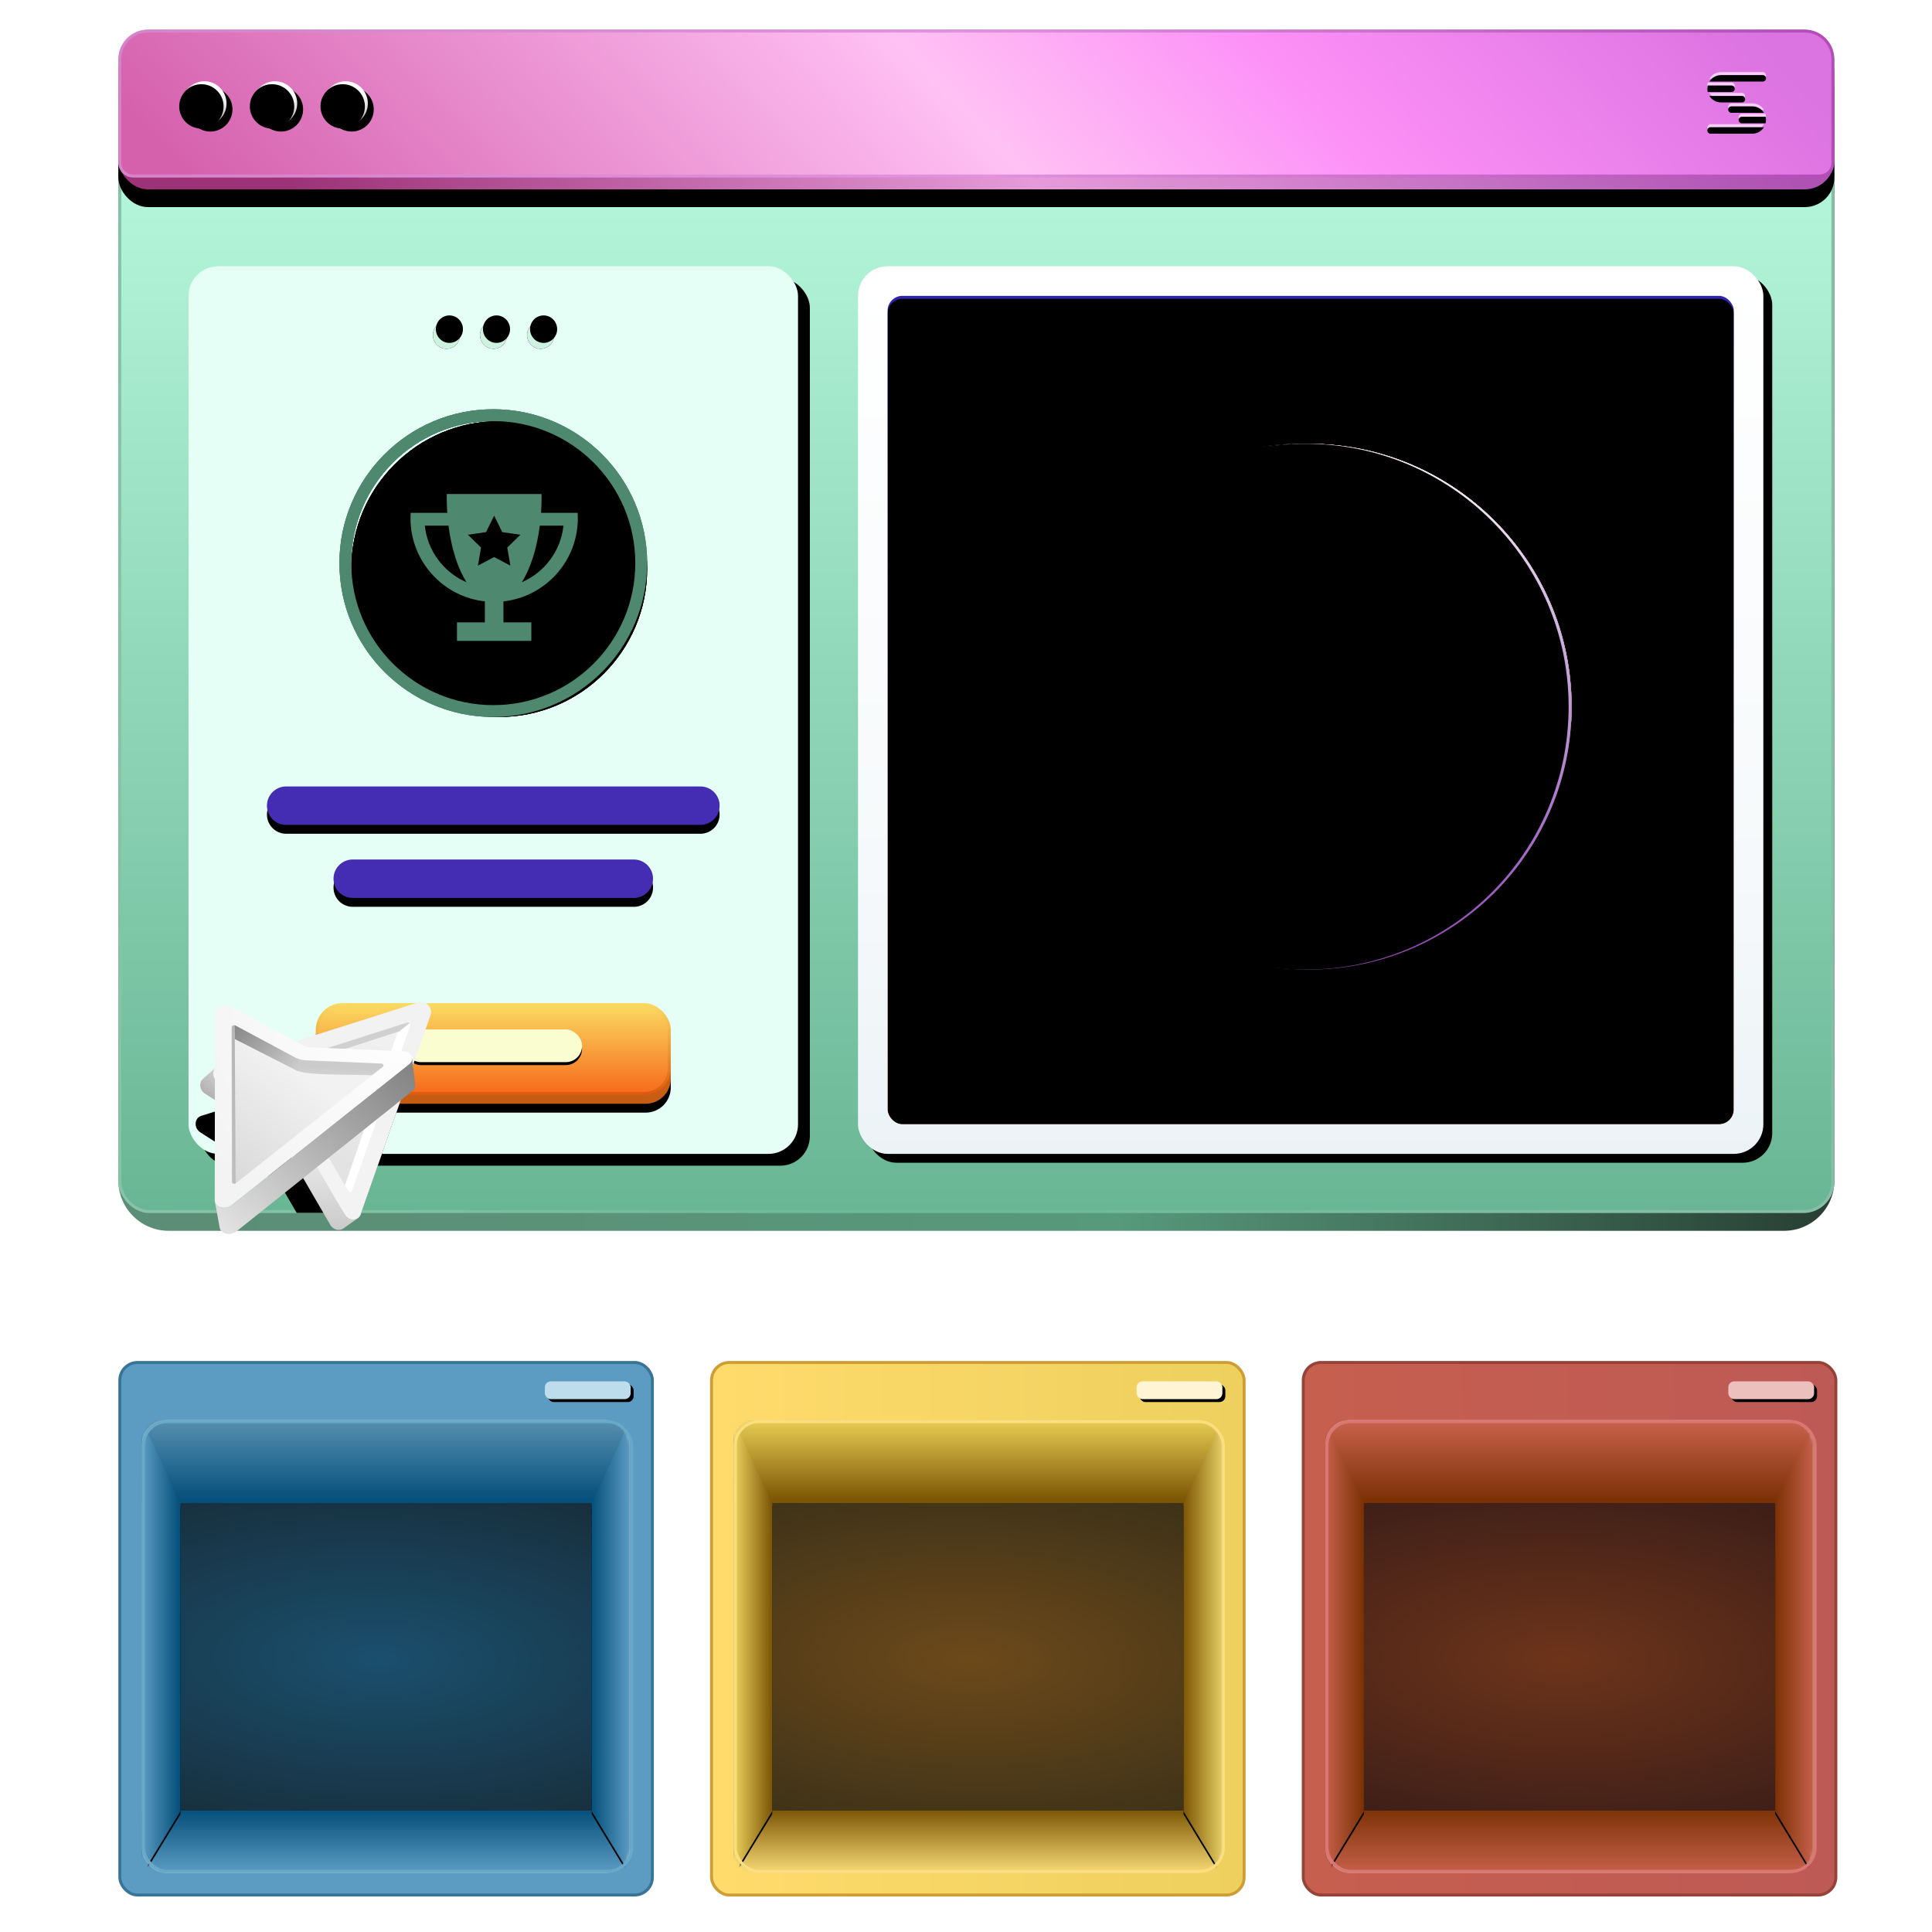
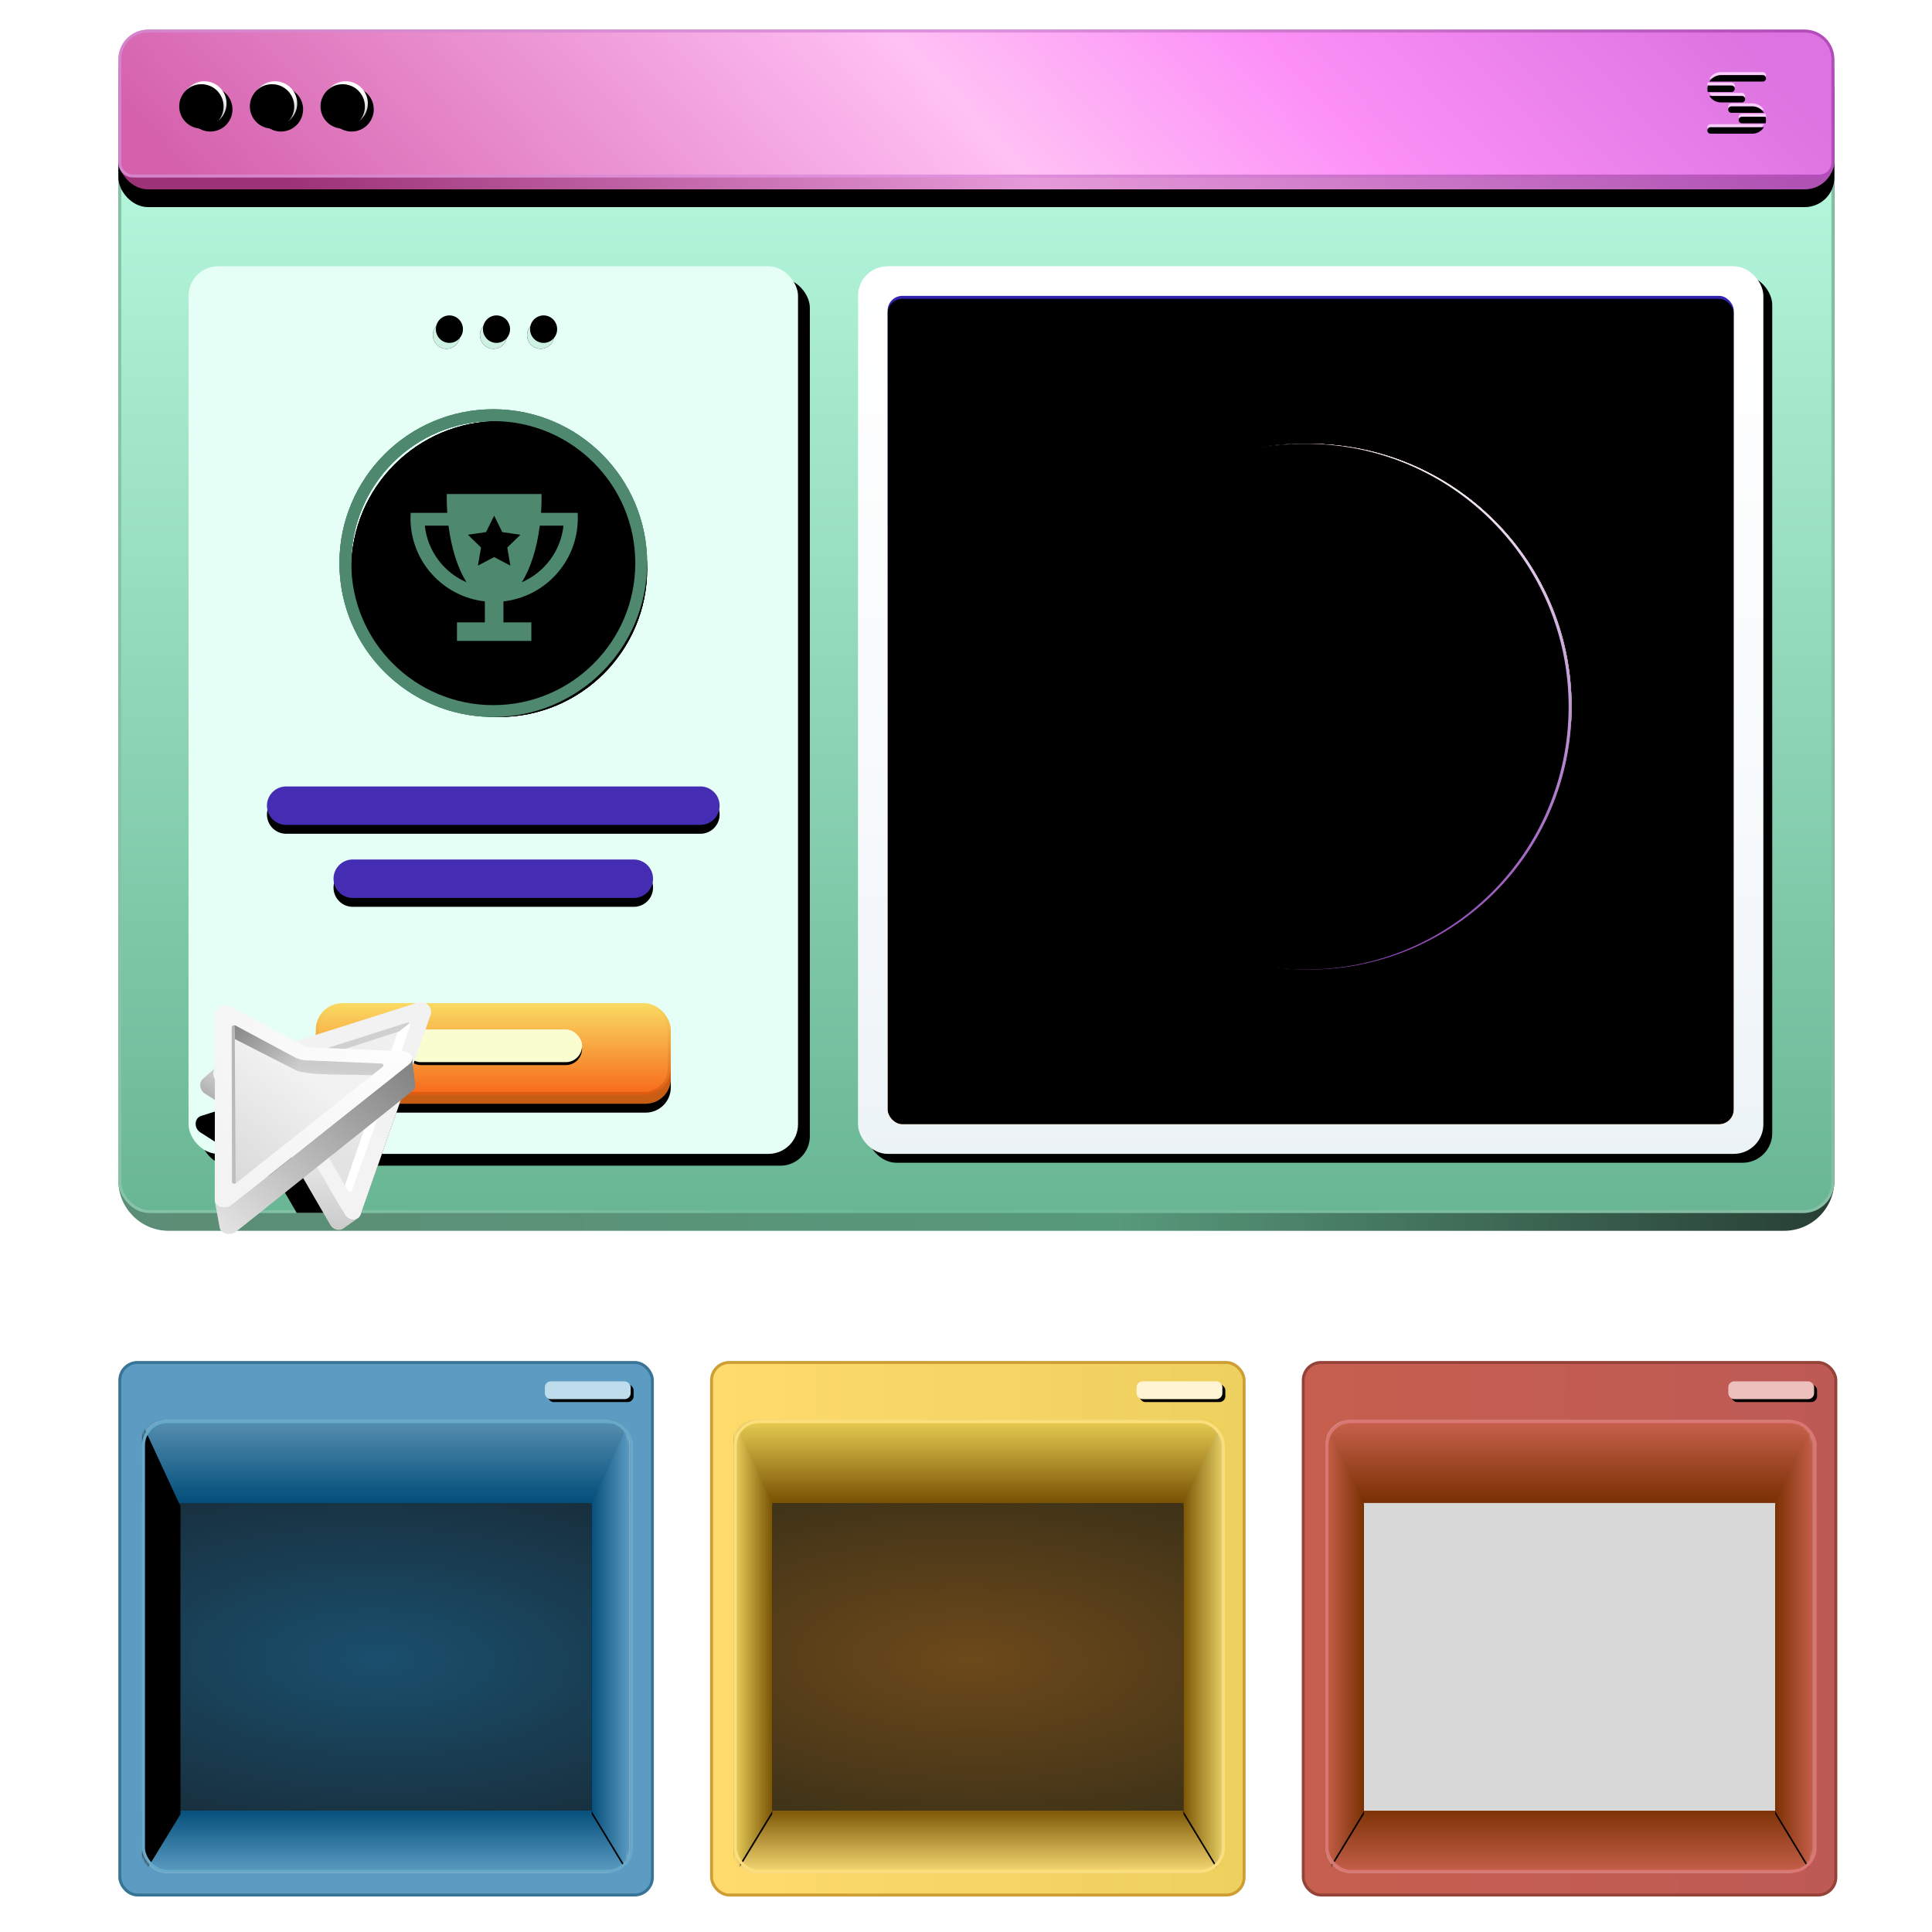
<svg xmlns="http://www.w3.org/2000/svg" xmlns:xlink="http://www.w3.org/1999/xlink" class="animate-svg-1" version="1.1" viewBox="0 0 653 653">
  <defs>
    <linearGradient x1="50%" y1="100%" x2="50%" y2="0%" id="baseStrokeFill">
      <stop stop-color="#69B694" offset="0%" />
      <stop stop-color="#BFFFE5" offset="100%" />
    </linearGradient>
    <linearGradient x1="100%" y1="63.014%" x2="0%" y2="63.014%" id="baseStrokeOutline">
      <stop stop-color="#87BEA6" offset="0%" />
      <stop stop-color="#6CB996" offset="52.895%" />
      <stop stop-color="#87C3A8" offset="100%" />
    </linearGradient>
    <linearGradient x1="0%" y1="98.783%" x2="100%" y2="98.783%" id="baseStrokeDepth">
      <stop stop-color="#5C8D76" offset="0%" />
      <stop stop-color="#57997B" offset="58.414%" />
      <stop stop-color="#284035" offset="100%" />
    </linearGradient>
    <linearGradient x1="0%" y1="39.242%" x2="100%" y2="38.553%" id="uiTopPanelStroke">
      <stop stop-color="#D583CA" offset="0%" />
      <stop stop-color="#E191DE" offset="50.251%" />
      <stop stop-color="#B44CB9" offset="100%" />
    </linearGradient>
    <linearGradient x1="100%" y1="50%" x2="0%" y2="58.051%" id="uiTopPanelFill">
      <stop stop-color="#DB73E0" offset="0%" />
      <stop stop-color="#FC90F7" offset="29.541%" />
      <stop stop-color="#FFC1F4" offset="50.64%" />
      <stop stop-color="#D561AD" offset="100%" />
    </linearGradient>
    <linearGradient x1="98.389%" y1="92.376%" x2="9.545%" y2="97.742%" id="uiTopPanelDepth">
      <stop stop-color="#AF52B4" offset="0%" />
      <stop stop-color="#E69AD9" offset="50.64%" />
      <stop stop-color="#9D3278" offset="100%" />
    </linearGradient>
    <filter x="-1.0%" y="-8.0%" width="102.1%" height="132.0%" filterUnits="objectBoundingBox" id="uiTopPanelShadow">
      <feMorphology radius="1.5" operator="erode" in="SourceAlpha" result="shadowSpreadOuter1" />
      <feOffset dx="0" dy="6" in="shadowSpreadOuter1" result="shadowOffsetOuter1" />
      <feGaussianBlur stdDeviation="2.5" in="shadowOffsetOuter1" result="shadowBlurOuter1" />
      <feColorMatrix color-interpolation-filters="sRGB" values="0 0 0 0 0.375   0 0 0 0 0.085   0 0 0 0 0.278  0 0 0 1 0" type="matrix" in="shadowBlurOuter1" />
    </filter>
    <filter x="-2.5%" y="-2.5%" width="105.0%" height="105.0%" filterUnits="objectBoundingBox" id="logoShadow">
      <feOffset dx="0" dy="1" in="SourceAlpha" result="shadowOffsetInner1" />
      <feComposite in="shadowOffsetInner1" in2="SourceAlpha" operator="arithmetic" k2="-1" k3="1" result="shadowInnerInner1" />
      <feColorMatrix values="0 0 0 0 0.706   0 0 0 0 0.302   0 0 0 0 0.725  0 0 0 0.207 0" type="matrix" in="shadowInnerInner1" />
    </filter>
    <radialGradient cx="71.321%" cy="4.951%" fx="71.321%" fy="4.951%" r="98.658%" id="ui-button-fill">
      <stop stop-color="#FFFFFF" offset="0%" />
      <stop stop-color="#FFFFFF" offset="27.057%" />
      <stop stop-color="#E3E1E4" offset="57.596%" />
      <stop stop-color="#9C9A9E" offset="100%" />
    </radialGradient>
    <filter x="-33.3%" y="-33.3%" width="193.3%" height="193.3%" filterUnits="objectBoundingBox" id="ui-button-shadow">
      <feOffset dx="2" dy="2" in="SourceAlpha" result="shadowOffsetOuter1" />
      <feGaussianBlur stdDeviation="2" in="shadowOffsetOuter1" result="shadowBlurOuter1" />
      <feColorMatrix color-interpolation-filters="sRGB" values="0 0 0 0 0.563   0 0 0 0 0.224   0 0 0 0 0.452  0 0 0 1 0" type="matrix" in="shadowBlurOuter1" />
    </filter>
    <filter x="-26.7%" y="-26.7%" width="180.0%" height="180.0%" filterUnits="objectBoundingBox" id="ui-button-details">
      <feGaussianBlur stdDeviation="1.5" in="SourceAlpha" result="shadowBlurInner1" />
      <feOffset dx="0" dy="-1" in="shadowBlurInner1" result="shadowOffsetInner1" />
      <feComposite in="shadowOffsetInner1" in2="SourceAlpha" operator="arithmetic" k2="-1" k3="1" result="shadowInnerInner1" />
      <feColorMatrix values="0 0 0 0 0.984   0 0 0 0 0.984   0 0 0 0 0.984  0 0 0 0.783 0" type="matrix" in="shadowInnerInner1" result="shadowMatrixInner1" />
      <feOffset dx="-1" dy="2" in="SourceAlpha" result="shadowOffsetInner2" />
      <feComposite in="shadowOffsetInner2" in2="SourceAlpha" operator="arithmetic" k2="-1" k3="1" result="shadowInnerInner2" />
      <feColorMatrix values="0 0 0 0 1   0 0 0 0 1   0 0 0 0 1  0 0 0 0.267 0" type="matrix" in="shadowInnerInner2" result="shadowMatrixInner2" />
      <feMerge>
        <feMergeNode in="shadowMatrixInner1" />
        <feMergeNode in="shadowMatrixInner2" />
      </feMerge>
    </filter>
    <filter x="-4.9%" y="-3.3%" width="113.6%" height="109.3%" filterUnits="objectBoundingBox" id="actionPanelShadow">
      <feOffset dx="4" dy="4" in="SourceAlpha" result="shadowOffsetOuter1" />
      <feGaussianBlur stdDeviation="4" in="shadowOffsetOuter1" result="shadowBlurOuter1" />
      <feColorMatrix color-interpolation-filters="sRGB" values="0 0 0 0 0.255   0 0 0 0 0.439   0 0 0 0 0.357  0 0 0 1 0" type="matrix" in="shadowBlurOuter1" />
    </filter>
    <filter x="-16.4%" y="-16.2%" width="132.8%" height="132.3%" filterUnits="objectBoundingBox" id="aphShadow">
      <feMorphology radius="0.5" operator="dilate" in="SourceAlpha" result="shadowSpreadOuter1" />
      <feOffset dx="0" dy="0" in="shadowSpreadOuter1" result="shadowOffsetOuter1" />
      <feColorMatrix color-interpolation-filters="sRGB" values="0 0 0 0 0.749   0 0 0 0 0.918   0 0 0 0 0.847  0 0 0 1 0" type="matrix" in="shadowOffsetOuter1" />
    </filter>
    <filter x="-27.3%" y="-26.9%" width="154.6%" height="153.8%" filterUnits="objectBoundingBox" id="aphFill">
      <feGaussianBlur stdDeviation="0.5" in="SourceAlpha" result="shadowBlurInner1" />
      <feOffset dx="1" dy="-2" in="shadowBlurInner1" result="shadowOffsetInner1" />
      <feComposite in="shadowOffsetInner1" in2="SourceAlpha" operator="arithmetic" k2="-1" k3="1" result="shadowInnerInner1" />
      <feColorMatrix color-interpolation-filters="sRGB" values="0 0 0 0 0.306   0 0 0 0 0.533   0 0 0 0 0.435  0 0 0 1 0" type="matrix" in="shadowInnerInner1" />
    </filter>
    <filter x="-7.5%" y="-7.5%" width="117.0%" height="117.0%" filterUnits="objectBoundingBox" id="ringShadow">
      <feMorphology radius="2" operator="dilate" in="SourceAlpha" result="shadowSpreadOuter1" />
      <feOffset dx="1" dy="1" in="shadowSpreadOuter1" result="shadowOffsetOuter1" />
      <feMorphology radius="2" operator="erode" in="SourceAlpha" result="shadowInner" />
      <feOffset dx="1" dy="1" in="shadowInner" result="shadowInner" />
      <feComposite in="shadowOffsetOuter1" in2="shadowInner" operator="out" result="shadowOffsetOuter1" />
      <feGaussianBlur stdDeviation="2" in="shadowOffsetOuter1" result="shadowBlurOuter1" />
      <feColorMatrix color-interpolation-filters="sRGB" values="0 0 0 0 0.435   0 0 0 0 0.737   0 0 0 0 0.6  0 0 0 1 0" type="matrix" in="shadowBlurOuter1" />
    </filter>
    <filter x="-11.4%" y="-12.7%" width="127.1%" height="129.9%" filterUnits="objectBoundingBox" id="graphicShadow">
      <feOffset dx="1" dy="1" in="SourceAlpha" result="shadowOffsetOuter1" />
      <feGaussianBlur stdDeviation="2" in="shadowOffsetOuter1" result="shadowBlurOuter1" />
      <feColorMatrix color-interpolation-filters="sRGB" values="0 0 0 0 0.435   0 0 0 0 0.737   0 0 0 0 0.6  0 0 0 1 0" type="matrix" in="shadowBlurOuter1" />
    </filter>
    <filter x="-10.0%" y="-9.6%" width="123.6%" height="122.8%" filterUnits="objectBoundingBox" id="competitorShadow">
      <feOffset dx="1" dy="1" in="SourceAlpha" result="shadowOffsetOuter1" />
      <feGaussianBlur stdDeviation="2" in="shadowOffsetOuter1" result="shadowBlurOuter1" />
      <feColorMatrix color-interpolation-filters="sRGB" values="0 0 0 0 0.435   0 0 0 0 0.737   0 0 0 0 0.6  0 0 0 1 0" type="matrix" in="shadowBlurOuter1" />
    </filter>
    <filter x="-9.7%" y="-11.1%" width="123.0%" height="126.2%" filterUnits="objectBoundingBox" id="winnerShadow">
      <feOffset dx="1" dy="1" in="SourceAlpha" result="shadowOffsetOuter1" />
      <feGaussianBlur stdDeviation="2" in="shadowOffsetOuter1" result="shadowBlurOuter1" />
      <feColorMatrix color-interpolation-filters="sRGB" values="0 0 0 0 0.435   0 0 0 0 0.737   0 0 0 0 0.6  0 0 0 1 0" type="matrix" in="shadowBlurOuter1" />
    </filter>
    <filter x="-2.9%" y="-19.2%" width="105.9%" height="176.9%" filterUnits="objectBoundingBox" id="longLineShadow">
      <feOffset dx="0" dy="3" in="SourceAlpha" result="shadowOffsetOuter1" />
      <feGaussianBlur stdDeviation="1" in="shadowOffsetOuter1" result="shadowBlurOuter1" />
      <feColorMatrix color-interpolation-filters="sRGB" values="0 0 0 0 0.168   0 0 0 0 0.345   0 0 0 0 0.266  0 0 0 0.503 0" type="matrix" in="shadowBlurOuter1" />
    </filter>
    <filter x="-4.2%" y="-19.2%" width="108.3%" height="176.9%" filterUnits="objectBoundingBox" id="shortLineShadow">
      <feOffset dx="0" dy="3" in="SourceAlpha" result="shadowOffsetOuter1" />
      <feGaussianBlur stdDeviation="1" in="shadowOffsetOuter1" result="shadowBlurOuter1" />
      <feColorMatrix color-interpolation-filters="sRGB" values="0 0 0 0 0.168   0 0 0 0 0.345   0 0 0 0 0.266  0 0 0 0.503 0" type="matrix" in="shadowBlurOuter1" />
    </filter>
    <linearGradient x1="46.724%" y1="100%" x2="46.724%" y2="-11.174%" id="submitButtonDepth">
      <stop stop-color="#C45C13" offset="0%" />
      <stop stop-color="#F76B1C" offset="100%" />
    </linearGradient>
    <linearGradient x1="50%" y1="0%" x2="50%" y2="100%" id="submitButtonFill">
      <stop stop-color="#FAD961" offset="0%" />
      <stop stop-color="#F76B1C" offset="100%" />
    </linearGradient>
    <linearGradient x1="50%" y1="0%" x2="50%" y2="100%" id="submitButtonOutline">
      <stop stop-color="#FAD961" offset="0%" />
      <stop stop-color="#DE5B10" offset="100%" />
    </linearGradient>
    <filter x="-3.8%" y="-8.1%" width="107.5%" height="132.3%" filterUnits="objectBoundingBox" id="submitShadow">
      <feOffset dx="0" dy="3" in="SourceAlpha" result="shadowOffsetOuter1" />
      <feGaussianBlur stdDeviation="1" in="shadowOffsetOuter1" result="shadowBlurOuter1" />
      <feColorMatrix color-interpolation-filters="sRGB" values="0 0 0 0 0.169   0 0 0 0 0.345   0 0 0 0 0.267  0 0 0 0.502 0" type="matrix" in="shadowBlurOuter1" />
    </filter>
    <filter x="-43.3%" y="-227.3%" width="186.7%" height="572.7%" filterUnits="objectBoundingBox" id="submitButtonLightOn">
      <feMorphology radius="3" operator="dilate" in="SourceAlpha" result="shadowSpreadOuter1" />
      <feOffset dx="0" dy="1" in="shadowSpreadOuter1" result="shadowOffsetOuter1" />
      <feGaussianBlur stdDeviation="5.5" in="shadowOffsetOuter1" result="shadowBlurOuter1" />
      <feColorMatrix values="0 0 0 0 0.945   0 0 0 0 1   0 0 0 0 0  0 0 0 1 0" type="matrix" in="shadowBlurOuter1" />
    </filter>
    <linearGradient x1="50%" y1="0%" x2="50%" y2="100%" id="outerFrameFill">
      <stop stop-color="#FFFFFF" offset="0%" />
      <stop stop-color="#F6F9FB" offset="68.042%" />
      <stop stop-color="#ECF3F6" offset="100%" />
    </linearGradient>
    <linearGradient x1="50%" y1="0%" x2="50%" y2="100%" id="innerFrameFill">
      <stop stop-color="#3023AE" offset="0%" />
      <stop stop-color="#824BC4" offset="29.373%" />
      <stop stop-color="#E7B06A" offset="100%" />
    </linearGradient>
    <filter x="-2.5%" y="-2.5%" width="106.9%" height="107.0%" filterUnits="objectBoundingBox" id="outerFrameShadow">
      <feOffset dx="3" dy="3" in="SourceAlpha" result="shadowOffsetOuter1" />
      <feGaussianBlur stdDeviation="3" in="shadowOffsetOuter1" result="shadowBlurOuter1" />
      <feColorMatrix color-interpolation-filters="sRGB" values="0 0 0 0 0.255   0 0 0 0 0.439   0 0 0 0 0.357  0 0 0 1 0" type="matrix" in="shadowBlurOuter1" />
    </filter>
    <filter x="-2.1%" y="-2.1%" width="104.2%" height="104.3%" filterUnits="objectBoundingBox" id="innerFrameShadow">
      <feGaussianBlur stdDeviation="5.5" in="SourceAlpha" result="shadowBlurInner1" />
      <feOffset dx="0" dy="1" in="shadowBlurInner1" result="shadowOffsetInner1" />
      <feComposite in="shadowOffsetInner1" in2="SourceAlpha" operator="arithmetic" k2="-1" k3="1" result="shadowInnerInner1" />
      <feColorMatrix color-interpolation-filters="sRGB" values="0 0 0 0 0   0 0 0 0 0   0 0 0 0 0  0 0 0 0.5 0" type="matrix" in="shadowInnerInner1" />
    </filter>
    <radialGradient cx="69.01%" cy="14.411%" fx="69.01%" fy="14.411%" r="87.841%" id="purpleOvalFill">
      <stop stop-color="#FFFFFF" offset="0%" />
      <stop stop-color="#863CB6" offset="100%" />
    </radialGradient>
    <filter x="-1.4%" y="-1.4%" width="102.8%" height="102.8%" filterUnits="objectBoundingBox" id="purpleOval-innerShadows">
      <feGaussianBlur stdDeviation="1.5" in="SourceAlpha" result="shadowBlurInner1" />
      <feOffset dx="-1" dy="-1" in="shadowBlurInner1" result="shadowOffsetInner1" />
      <feComposite in="shadowOffsetInner1" in2="SourceAlpha" operator="arithmetic" k2="-1" k3="1" result="shadowInnerInner1" />
      <feColorMatrix color-interpolation-filters="sRGB" values="0 0 0 0 0.922   0 0 0 0 0.518   0 0 0 0 0.09  0 0 0 0.5 0" type="matrix" in="shadowInnerInner1" result="shadowMatrixInner1" />
      <feGaussianBlur stdDeviation="2" in="SourceAlpha" result="shadowBlurInner2" />
      <feOffset dx="0" dy="1" in="shadowBlurInner2" result="shadowOffsetInner2" />
      <feComposite in="shadowOffsetInner2" in2="SourceAlpha" operator="arithmetic" k2="-1" k3="1" result="shadowInnerInner2" />
      <feColorMatrix color-interpolation-filters="sRGB" values="0 0 0 0 0.552   0 0 0 0 0.781   0 0 0 0 0.934  0 0 0 0.775 0" type="matrix" in="shadowInnerInner2" result="shadowMatrixInner2" />
      <feMerge>
        <feMergeNode in="shadowMatrixInner1" />
        <feMergeNode in="shadowMatrixInner2" />
      </feMerge>
    </filter>
    <radialGradient cx="69.01%" cy="14.411%" fx="69.01%" fy="14.411%" r="87.841%" id="yellowOvalFill">
      <stop stop-color="#FFFFFF" offset="0%" />
      <stop stop-color="#EDE8AF" offset="29.27%" />
      <stop stop-color="#D4BC7C" offset="54.789%" />
      <stop stop-color="#BA700F" offset="100%" />
    </radialGradient>
    <filter x="-2.2%" y="-2.2%" width="104.4%" height="104.4%" filterUnits="objectBoundingBox" id="yellowOval-innerShadows">
      <feGaussianBlur stdDeviation="1.5" in="SourceAlpha" result="shadowBlurInner1" />
      <feOffset dx="-1" dy="-1" in="shadowBlurInner1" result="shadowOffsetInner1" />
      <feComposite in="shadowOffsetInner1" in2="SourceAlpha" operator="arithmetic" k2="-1" k3="1" result="shadowInnerInner1" />
      <feColorMatrix color-interpolation-filters="sRGB" values="0 0 0 0 0.922   0 0 0 0 0.518   0 0 0 0 0.09  0 0 0 0.5 0" type="matrix" in="shadowInnerInner1" result="shadowMatrixInner1" />
      <feGaussianBlur stdDeviation="3.5" in="SourceAlpha" result="shadowBlurInner2" />
      <feOffset dx="0" dy="1" in="shadowBlurInner2" result="shadowOffsetInner2" />
      <feComposite in="shadowOffsetInner2" in2="SourceAlpha" operator="arithmetic" k2="-1" k3="1" result="shadowInnerInner2" />
      <feColorMatrix color-interpolation-filters="sRGB" values="0 0 0 0 0.552   0 0 0 0 0.781   0 0 0 0 0.934  0 0 0 0.775 0" type="matrix" in="shadowInnerInner2" result="shadowMatrixInner2" />
      <feMerge>
        <feMergeNode in="shadowMatrixInner1" />
        <feMergeNode in="shadowMatrixInner2" />
      </feMerge>
    </filter>
    <radialGradient cx="69.01%" cy="14.411%" fx="69.01%" fy="14.411%" r="87.841%" id="blueOvalFill">
      <stop stop-color="#FFFFFF" offset="0%" />
      <stop stop-color="#757ECB" offset="59.561%" />
      <stop stop-color="#2F3B9E" offset="100%" />
    </radialGradient>
    <filter x="-1.9%" y="-1.9%" width="103.9%" height="103.9%" filterUnits="objectBoundingBox" id="blueOval-innerShadows">
      <feGaussianBlur stdDeviation="3" in="SourceAlpha" result="shadowBlurInner1" />
      <feOffset dx="-1" dy="-1" in="shadowBlurInner1" result="shadowOffsetInner1" />
      <feComposite in="shadowOffsetInner1" in2="SourceAlpha" operator="arithmetic" k2="-1" k3="1" result="shadowInnerInner1" />
      <feColorMatrix color-interpolation-filters="sRGB" values="0 0 0 0 0.922   0 0 0 0 0.518   0 0 0 0 0.09  0 0 0 0.5 0" type="matrix" in="shadowInnerInner1" result="shadowMatrixInner1" />
      <feGaussianBlur stdDeviation="2" in="SourceAlpha" result="shadowBlurInner2" />
      <feOffset dx="0" dy="1" in="shadowBlurInner2" result="shadowOffsetInner2" />
      <feComposite in="shadowOffsetInner2" in2="SourceAlpha" operator="arithmetic" k2="-1" k3="1" result="shadowInnerInner2" />
      <feColorMatrix color-interpolation-filters="sRGB" values="0 0 0 0 0.552   0 0 0 0 0.781   0 0 0 0 0.934  0 0 0 0.775 0" type="matrix" in="shadowInnerInner2" result="shadowMatrixInner2" />
      <feMerge>
        <feMergeNode in="shadowMatrixInner1" />
        <feMergeNode in="shadowMatrixInner2" />
      </feMerge>
    </filter>
    <filter x="-31.9%" y="-15.6%" width="147.6%" height="162.4%" filterUnits="objectBoundingBox" id="arrowShadowMaskShadow">
      <feMorphology radius="1" operator="dilate" in="SourceAlpha" result="shadowSpreadOuter1" />
      <feOffset dx="-6" dy="17" in="shadowSpreadOuter1" result="shadowOffsetOuter1" />
      <feGaussianBlur stdDeviation="2" in="shadowOffsetOuter1" result="shadowBlurOuter1" />
      <feColorMatrix color-interpolation-filters="sRGB" values="0 0 0 0 0.286   0 0 0 0 0.49   0 0 0 0 0.396  0 0 0 0.59 0" type="matrix" in="shadowBlurOuter1" />
    </filter>
    <linearGradient x1="90.439%" y1="79.457%" x2="9.66%" y2="20.518%" id="ArrowOnFill-1">
      <stop stop-color="#FAA8A8" offset="0%" />
      <stop stop-color="#151616" offset="100%" />
    </linearGradient>
    <linearGradient x1="47.34%" y1="0.046%" x2="52.626%" y2="99.866%" id="ArrowOnFill-2">
      <stop stop-color="#F3F3F3" offset="0%" />
      <stop stop-color="#CBCBCB" offset="100%" />
    </linearGradient>
    <linearGradient x1="86.204%" y1="15.401%" x2="13.81%" y2="84.531%" id="ArrowOnFill-3">
      <stop stop-color="#FFFFFF" offset="0%" />
      <stop stop-color="#939393" offset="100%" />
    </linearGradient>
    <radialGradient cx="95.741%" cy="4.059%" fx="95.741%" fy="4.059%" r="120.903%" gradientTransform="translate(0.957,0.041),scale(1,1),rotate(140.785),translate(-0.957,-0.041)" id="ArrowOnFill-4">
      <stop stop-color="#F2F2F2" offset="0%" />
      <stop stop-color="#F3F3F3" offset="100%" />
    </radialGradient>
    <linearGradient x1="75.481%" y1="7.39%" x2="35.767%" y2="65.148%" id="ArrowOnFill-5">
      <stop stop-color="#F0F0F0" offset="0%" />
      <stop stop-color="#E3E3E3" offset="100%" />
    </linearGradient>
    <linearGradient x1="100%" y1="2.539%" x2="0%" y2="104.539%" id="ArrowOnFill-6">
      <stop stop-color="#FFFFFF" offset="0%" />
      <stop stop-color="#FFFFFF" offset="100%" />
    </linearGradient>
    <linearGradient x1="8.258%" y1="100%" x2="108.237%" y2="-12.206%" id="ArrowOnFill-7">
      <stop stop-color="#CECECE" offset="0%" />
      <stop stop-color="#D2D1D2" offset="100%" />
    </linearGradient>
    <linearGradient x1="9.882%" y1="102.535%" x2="100%" y2="10.449%" id="ArrowEnterFill-1">
      <stop stop-color="#E2E2E2" offset="0%" />
      <stop stop-color="#858585" offset="100%" />
    </linearGradient>
    <radialGradient cx="95.741%" cy="4.059%" fx="95.741%" fy="4.059%" r="122.118%" gradientTransform="translate(0.957,0.041),scale(1,0.976),rotate(140.092),translate(-0.957,-0.041)" id="ArrowEnterFill-2">
      <stop stop-color="#FFFFFF" offset="0%" />
      <stop stop-color="#F3F3F3" offset="100%" />
    </radialGradient>
    <linearGradient x1="53.645%" y1="35.842%" x2="6.636%" y2="100%" id="ArrowEnterFill-3">
      <stop stop-color="#F2F2F2" offset="0%" />
      <stop stop-color="#DADADA" offset="100%" />
    </linearGradient>
    <linearGradient x1="-10.976%" y1="7.565%" x2="100%" y2="89.756%" id="ArrowEnterFill-4">
      <stop stop-color="#848484" offset="0%" />
      <stop stop-color="#CCCCCC" offset="100%" />
    </linearGradient>
    <linearGradient x1="-14.486%" y1="316.853%" x2="17.288%" y2="50%" id="ArrowEnterFill-5">
      <stop stop-color="#F3F3F3" offset="0%" />
      <stop stop-color="#CBCBCB" offset="100%" />
    </linearGradient>
    <linearGradient x1="100%" y1="2.539%" x2="0%" y2="100%" id="ArrowEnterFill-6">
      <stop stop-color="#AFAFAF" offset="0%" />
      <stop stop-color="#C6C5C5" offset="100%" />
    </linearGradient>
    <filter x="-17.4%" y="-15.2%" width="134.8%" height="130.4%" filterUnits="objectBoundingBox" id="ArrowEnterShadow">
      <feOffset dx="0" dy="2" in="SourceAlpha" result="shadowOffsetOuter1" />
      <feGaussianBlur stdDeviation="2" in="shadowOffsetOuter1" result="shadowBlurOuter1" />
      <feColorMatrix color-interpolation-filters="sRGB" values="0 0 0 0 0.631   0 0 0 0 0.766   0 0 0 0 0.776  0 0 0 0.858 0" type="matrix" in="shadowBlurOuter1" result="shadowMatrixOuter1" />
      <feMerge>
        <feMergeNode in="shadowMatrixOuter1" />
        <feMergeNode in="SourceGraphic" />
      </feMerge>
    </filter>
    <radialGradient cx="48.205%" cy="53.391%" fx="48.205%" fy="53.391%" r="56.344%" gradientTransform="translate(0.482,0.534),scale(0.748,1),rotate(91.047),scale(1,2.275),translate(-0.482,-0.534)" id="redBoxShadowBottom">
      <stop stop-color="#6D341A" offset="0%" />
      <stop stop-color="#3D1E18" offset="100%" />
    </radialGradient>
    <linearGradient x1="100%" y1="50.77%" x2="0%" y2="51.564%" id="redBoxFill">
      <stop stop-color="#BE5A56" offset="0%" />
      <stop stop-color="#C65F4E" offset="100%" />
    </linearGradient>
    <linearGradient x1="50%" y1="100%" x2="50%" y2="0%" id="redBoxFill-1">
      <stop stop-color="#C6604B" offset="0%" />
      <stop stop-color="#7E3307" offset="100%" />
    </linearGradient>
    <linearGradient x1="50%" y1="3.376%" x2="50%" y2="96.351%" id="redBoxFill-2">
      <stop stop-color="#C6604B" offset="0%" />
      <stop stop-color="#7C3105" offset="100%" />
    </linearGradient>
    <linearGradient x1="0%" y1="54.328%" x2="97.369%" y2="54.328%" id="redBoxFill-3">
      <stop stop-color="#C6604B" offset="0%" />
      <stop stop-color="#7C3205" offset="100%" />
    </linearGradient>
    <linearGradient x1="0%" y1="54.328%" x2="100%" y2="54.328%" id="redBoxFill-4">
      <stop stop-color="#C6604B" offset="0%" />
      <stop stop-color="#7C3105" offset="100%" />
    </linearGradient>
    <filter x="-38.5%" y="-2.6%" width="176.9%" height="106.5%" filterUnits="objectBoundingBox" id="redBoxShadow-1">
      <feOffset dx="0" dy="1" in="SourceAlpha" result="shadowOffsetOuter1" />
      <feGaussianBlur stdDeviation="1.5" in="shadowOffsetOuter1" result="shadowBlurOuter1" />
      <feColorMatrix color-interpolation-filters="sRGB" values="0 0 0 0 0.137   0 0 0 0 0.075   0 0 0 0 0.408  0 0 0 0.284 0" type="matrix" in="shadowBlurOuter1" />
    </filter>
    <filter x="-38.5%" y="-2.6%" width="176.9%" height="106.5%" filterUnits="objectBoundingBox" id="redBoxShadow-2">
      <feOffset dx="0" dy="1" in="SourceAlpha" result="shadowOffsetOuter1" />
      <feGaussianBlur stdDeviation="1.5" in="shadowOffsetOuter1" result="shadowBlurOuter1" />
      <feColorMatrix color-interpolation-filters="sRGB" values="0 0 0 0 0.137   0 0 0 0 0.075   0 0 0 0 0.408  0 0 0 0.279 0" type="matrix" in="shadowBlurOuter1" />
    </filter>
    <filter x="-19.0%" y="-91.7%" width="144.8%" height="316.7%" filterUnits="objectBoundingBox" id="redBoxShadow-3">
      <feOffset dx="1" dy="1" in="SourceAlpha" result="shadowOffsetOuter1" />
      <feGaussianBlur stdDeviation="2" in="shadowOffsetOuter1" result="shadowBlurOuter1" />
      <feColorMatrix color-interpolation-filters="sRGB" values="0 0 0 0 0.51   0 0 0 0 0.216   0 0 0 0 0.051  0 0 0 1 0" type="matrix" in="shadowBlurOuter1" />
    </filter>
    <radialGradient cx="48.205%" cy="53.391%" fx="48.205%" fy="53.391%" r="56.344%" gradientTransform="translate(0.482,0.534),scale(0.748,1),rotate(91.047),scale(1,2.275),translate(-0.482,-0.534)" id="yellowBoxShadowBottom">
      <stop stop-color="#6D491A" offset="0%" />
      <stop stop-color="#3D3218" offset="100%" />
    </radialGradient>
    <linearGradient x1="100%" y1="51.564%" x2="0%" y2="51.564%" id="yellowBoxFill">
      <stop stop-color="#EDD05E" offset="0%" />
      <stop stop-color="#FFDB6C" offset="100%" />
    </linearGradient>
    <linearGradient x1="50%" y1="100%" x2="50%" y2="0%" id="yellowBoxFill-1">
      <stop stop-color="#F7DA75" offset="0%" />
      <stop stop-color="#7D5807" offset="100%" />
    </linearGradient>
    <linearGradient x1="50%" y1="3.376%" x2="50%" y2="96.351%" id="yellowBoxFill-2">
      <stop stop-color="#E4C951" offset="0%" />
      <stop stop-color="#7C5605" offset="100%" />
    </linearGradient>
    <linearGradient x1="0%" y1="54.328%" x2="100%" y2="54.328%" id="linearGradient-35">
      <stop stop-color="#5C9CC2" offset="0%" />
      <stop stop-color="#20186F" offset="100%" />
    </linearGradient>
    <linearGradient x1="0%" y1="54.328%" x2="97.369%" y2="54.328%" id="yellowBoxFill-3">
      <stop stop-color="#ECD25E" offset="0%" />
      <stop stop-color="#7D5807" offset="100%" />
    </linearGradient>
    <linearGradient x1="0%" y1="54.328%" x2="100%" y2="54.328%" id="yellowBoxFill-4">
      <stop stop-color="#E3CB60" offset="0%" />
      <stop stop-color="#7C5605" offset="100%" />
    </linearGradient>
    <filter x="-38.5%" y="-2.6%" width="176.9%" height="106.5%" filterUnits="objectBoundingBox" id="yellowBoxShadow-1">
      <feOffset dx="0" dy="1" in="SourceAlpha" result="shadowOffsetOuter1" />
      <feGaussianBlur stdDeviation="1.5" in="shadowOffsetOuter1" result="shadowBlurOuter1" />
      <feColorMatrix color-interpolation-filters="sRGB" values="0 0 0 0 0.137   0 0 0 0 0.075   0 0 0 0 0.408  0 0 0 0.284 0" type="matrix" in="shadowBlurOuter1" />
    </filter>
    <filter x="-38.5%" y="-2.6%" width="176.9%" height="106.5%" filterUnits="objectBoundingBox" id="yellowBoxShadow-2">
      <feOffset dx="0" dy="1" in="SourceAlpha" result="shadowOffsetOuter1" />
      <feGaussianBlur stdDeviation="1.5" in="shadowOffsetOuter1" result="shadowBlurOuter1" />
      <feColorMatrix color-interpolation-filters="sRGB" values="0 0 0 0 0.137   0 0 0 0 0.075   0 0 0 0 0.408  0 0 0 0.279 0" type="matrix" in="shadowBlurOuter1" />
    </filter>
    <filter x="-19.0%" y="-91.7%" width="144.8%" height="316.7%" filterUnits="objectBoundingBox" id="yellowBoxShadow-3">
      <feOffset dx="1" dy="1" in="SourceAlpha" result="shadowOffsetOuter1" />
      <feGaussianBlur stdDeviation="2" in="shadowOffsetOuter1" result="shadowBlurOuter1" />
      <feColorMatrix color-interpolation-filters="sRGB" values="0 0 0 0 0.628   0 0 0 0 0.479   0 0 0 0 0.155  0 0 0 1 0" type="matrix" in="shadowBlurOuter1" />
    </filter>
    <radialGradient cx="48.205%" cy="53.391%" fx="48.205%" fy="53.391%" r="56.344%" gradientTransform="translate(0.482,0.534),scale(0.748,1),rotate(91.047),scale(1,2.275),translate(-0.482,-0.534)" id="blueBoxShadowBottom">
      <stop stop-color="#1A4F6D" offset="0%" />
      <stop stop-color="#182F3D" offset="100%" />
    </radialGradient>
    <linearGradient x1="100%" y1="50.77%" x2="0%" y2="51.564%" id="blueBoxFill">
      <stop stop-color="#5C9CC2" offset="0%" />
      <stop stop-color="#5C9CC2" offset="100%" />
    </linearGradient>
    <linearGradient x1="50%" y1="100%" x2="50%" y2="0%" id="blueBoxFill-1">
      <stop stop-color="#5C9CC2" offset="0%" />
      <stop stop-color="#05507C" offset="100%" />
    </linearGradient>
    <linearGradient x1="50%" y1="3.376%" x2="50%" y2="96.351%" id="blueBoxFill-2">
      <stop stop-color="#548DAE" offset="0%" />
      <stop stop-color="#05507C" offset="100%" />
    </linearGradient>
    <linearGradient x1="0%" y1="54.328%" x2="100%" y2="54.328%" id="linearGradient-35">
      <stop stop-color="#5C9CC2" offset="0%" />
      <stop stop-color="#20186F" offset="100%" />
    </linearGradient>
    <linearGradient x1="0%" y1="54.328%" x2="100%" y2="54.328%" id="blueBoxFill-3">
      <stop stop-color="#5C9CC2" offset="0%" />
      <stop stop-color="#05507C" offset="97.369%" />
    </linearGradient>
    <linearGradient x1="0%" y1="54.328%" x2="100%" y2="54.328%" id="blueBoxFill-4">
      <stop stop-color="#5C9CC2" offset="0%" />
      <stop stop-color="#05507C" offset="100%" />
    </linearGradient>
    <filter x="-19.0%" y="-91.7%" width="144.8%" height="316.7%" filterUnits="objectBoundingBox" id="blueBoxShadow-3">
      <feOffset dx="1" dy="1" in="SourceAlpha" result="shadowOffsetOuter1" />
      <feGaussianBlur stdDeviation="2" in="shadowOffsetOuter1" result="shadowBlurOuter1" />
      <feColorMatrix color-interpolation-filters="sRGB" values="0 0 0 0 0.149   0 0 0 0 0.412   0 0 0 0 0.569  0 0 0 1 0" type="matrix" in="shadowBlurOuter1" />
    </filter>
    <filter x="-38.5%" y="-2.6%" width="176.9%" height="106.5%" filterUnits="objectBoundingBox" id="blueBoxShadow-2">
      <feOffset dx="0" dy="1" in="SourceAlpha" result="shadowOffsetOuter1" />
      <feGaussianBlur stdDeviation="1.5" in="shadowOffsetOuter1" result="shadowBlurOuter1" />
      <feColorMatrix color-interpolation-filters="sRGB" values="0 0 0 0 0.137   0 0 0 0 0.075   0 0 0 0 0.408  0 0 0 0.279 0" type="matrix" in="shadowBlurOuter1" />
    </filter>
    <filter x="-38.5%" y="-2.6%" width="176.9%" height="106.5%" filterUnits="objectBoundingBox" id="blueBoxShadow-1">
      <feOffset dx="0" dy="1" in="SourceAlpha" result="shadowOffsetOuter1" />
      <feGaussianBlur stdDeviation="1.5" in="shadowOffsetOuter1" result="shadowBlurOuter1" />
      <feColorMatrix color-interpolation-filters="sRGB" values="0 0 0 0 0.137   0 0 0 0 0.075   0 0 0 0 0.408  0 0 0 0.284 0" type="matrix" in="shadowBlurOuter1" />
    </filter>
    <radialGradient cx="69.01%" cy="14.411%" fx="69.01%" fy="14.411%" r="87.841%" id="blueOvalFadeFill">
      <stop stop-color="#679FC0" offset="0%" />
      <stop stop-color="#154B6C" offset="84.503%" />
      <stop stop-color="#073753" offset="100%" />
    </radialGradient>
    <filter x="-15.5%" y="-8.2%" width="131.0%" height="131.0%" filterUnits="objectBoundingBox" id="blueOvalFadeShadow">
      <feOffset dx="0" dy="13" in="SourceAlpha" result="shadowOffsetOuter1" />
      <feGaussianBlur stdDeviation="7" in="shadowOffsetOuter1" result="shadowBlurOuter1" />
      <feColorMatrix color-interpolation-filters="sRGB" values="0 0 0 0 0.072   0 0 0 0 0.145   0 0 0 0 0.189  0 0 0 1 0" type="matrix" in="shadowBlurOuter1" />
    </filter>
    <radialGradient cx="69.01%" cy="14.411%" fx="69.01%" fy="14.411%" r="87.841%" id="yellowOvalFadeFill">
      <stop stop-color="#E6D9A3" offset="0%" />
      <stop stop-color="#705A05" offset="84.503%" />
      <stop stop-color="#403216" offset="100%" />
    </radialGradient>
    <filter x="-15.4%" y="-8.1%" width="130.8%" height="130.8%" filterUnits="objectBoundingBox" id="yellowOvalFadeShadow">
      <feOffset dx="0" dy="13" in="SourceAlpha" result="shadowOffsetOuter1" />
      <feGaussianBlur stdDeviation="7" in="shadowOffsetOuter1" result="shadowBlurOuter1" />
      <feColorMatrix color-interpolation-filters="sRGB" values="0 0 0 0 0.189   0 0 0 0 0.166   0 0 0 0 0.072  0 0 0 1 0" type="matrix" in="shadowBlurOuter1" />
    </filter>
    <radialGradient cx="69.01%" cy="14.411%" fx="69.01%" fy="14.411%" r="87.841%" id="purpleOvalFadeFill">
      <stop stop-color="#E6B4A3" offset="0%" />
      <stop stop-color="#702A05" offset="84.503%" />
      <stop stop-color="#4A2318" offset="100%" />
    </radialGradient>
    <filter x="-15.4%" y="-8.1%" width="130.8%" height="130.8%" filterUnits="objectBoundingBox" id="purpleOvalFadeShadow">
      <feOffset dx="0" dy="13" in="SourceAlpha" result="shadowOffsetOuter1" />
      <feGaussianBlur stdDeviation="7" in="shadowOffsetOuter1" result="shadowBlurOuter1" />
      <feColorMatrix color-interpolation-filters="sRGB" values="0 0 0 0 0.189   0 0 0 0 0.072   0 0 0 0 0.072  0 0 0 1 0" type="matrix" in="shadowBlurOuter1" />
    </filter>
    <rect id="ui-top-back" x="0" y="4" width="580" height="50" rx="10" />
    <path id="logo-outline" d="M5.323,0.699 L5.324,0.699 L19.326,0.699 C19.356,0.696 19.386,0.695 19.416,0.695 C20.024,0.695 20.518,1.188 20.518,1.796 C20.518,2.405 20.024,2.898 19.416,2.898 L14.467,2.898 L1.385,2.898 C2.163,1.637 3.53,0.778 5.101,0.704 L5.101,0.699 L5.322,0.699 L5.323,0.699 Z M8.874,4.22 C9.469,4.235 9.947,4.722 9.947,5.321 C9.947,5.919 9.469,6.406 8.875,6.422 L8.875,6.422 L8.845,6.422 L0.831,6.422 C0.745,6.07 0.699,5.701 0.699,5.322 C0.699,4.942 0.745,4.573 0.832,4.219 L8.845,4.219 L8.874,4.219 L8.874,4.22 Z M12.369,7.744 C12.977,7.744 13.47,8.237 13.47,8.845 C13.47,9.453 12.977,9.947 12.369,9.947 L5.431,9.947 L5.431,9.945 C5.395,9.945 5.359,9.946 5.323,9.946 C3.657,9.946 2.198,9.065 1.384,7.744 L5.431,7.744 L9.262,7.744 L12.369,7.744 Z M15.891,20.512 L15.89,20.512 L1.888,20.512 C1.858,20.514 1.828,20.515 1.798,20.515 C1.19,20.515 0.696,20.022 0.696,19.414 C0.696,18.806 1.19,18.313 1.798,18.313 L6.747,18.313 L19.829,18.313 C19.051,19.573 17.684,20.432 16.113,20.506 L16.113,20.512 L15.892,20.512 L15.891,20.512 Z M12.34,16.991 C11.745,16.975 11.267,16.488 11.267,15.89 C11.267,15.291 11.745,14.804 12.339,14.789 L12.339,14.788 L12.369,14.788 L20.383,14.788 C20.469,15.141 20.515,15.509 20.515,15.888 C20.515,16.268 20.469,16.638 20.382,16.991 L12.369,16.991 L12.34,16.991 L12.34,16.991 Z M8.845,13.467 C8.237,13.467 7.744,12.974 7.744,12.365 C7.744,11.757 8.237,11.264 8.845,11.264 L15.783,11.264 L15.783,11.266 C15.819,11.265 15.855,11.265 15.891,11.265 C17.557,11.265 19.016,12.145 19.83,13.467 L15.783,13.467 L11.952,13.467 L8.845,13.467 Z" />
    <circle id="ui-button-3" cx="55.828" cy="7.964" r="7.5" />
    <circle id="ui-button-2" cx="31.95" cy="7.964" r="7.5" />
    <circle id="ui-button-1" cx="8.072" cy="7.964" r="7.5" />
    <rect id="actionPanelPath" x="0.724" y="0" width="206" height="300" rx="10" />
    <ellipse id="actionPanelOval-1" cx="36.798" cy="4.954" rx="4.579" ry="4.644" />
    <ellipse id="actionPanelOval-2" cx="20.879" cy="4.954" rx="4.579" ry="4.644" />
    <ellipse id="actionPanelOval-3" cx="4.96" cy="4.954" rx="4.579" ry="4.644" />
    <circle id="graph-ring" cx="50.724" cy="50.33" r="50" />
    <path id="graphic" d="M66.216,33.373 L62.352,33.288 C61.061,33.259 60.038,32.19 60.066,30.899 C60.095,29.608 61.165,28.585 62.456,28.613 L72.431,28.834 C73.608,28.86 74.567,29.753 74.701,30.895 C74.765,31.193 74.77,31.499 74.717,31.796 L74.717,40.926 C74.717,42.217 73.67,43.264 72.379,43.264 C71.088,43.264 70.041,42.217 70.041,40.926 L70.041,36.297 L58.224,45.801 C57.39,46.472 56.206,46.491 55.352,45.847 L44.134,37.396 L30.519,48.602 C29.522,49.423 28.049,49.28 27.228,48.283 C26.408,47.286 26.551,45.813 27.548,44.992 L42.584,32.615 C43.418,31.928 44.614,31.903 45.477,32.553 L56.712,41.017 L66.216,33.373 Z M34.8,68.93 C34.8,70.652 33.405,72.047 31.683,72.047 C29.962,72.047 28.566,70.652 28.566,68.93 L28.566,59.578 C28.566,57.857 29.962,56.461 31.683,56.461 C33.405,56.461 34.8,57.857 34.8,59.578 L34.8,68.93 Z M47.27,68.93 C47.27,70.652 45.874,72.047 44.152,72.047 C42.431,72.047 41.035,70.652 41.035,68.93 L41.035,50.226 C41.035,48.505 42.431,47.109 44.152,47.109 C45.874,47.109 47.27,48.505 47.27,50.226 L47.27,68.93 Z M59.739,68.93 C59.739,70.652 58.343,72.047 56.622,72.047 C54.9,72.047 53.504,70.652 53.504,68.93 L53.504,56.461 C53.504,54.739 54.9,53.344 56.622,53.344 C58.343,53.344 59.739,54.739 59.739,56.461 L59.739,68.93 Z M72.208,68.93 C72.208,70.652 70.813,72.047 69.091,72.047 C67.369,72.047 65.974,70.652 65.974,68.93 L65.974,50.226 C65.974,48.505 67.369,47.109 69.091,47.109 C70.813,47.109 72.208,48.505 72.208,50.226 L72.208,68.93 Z" />
    <path id="competitorGraphic" d="M50.51,33.71 C48.906,33.71 47.529,33.136 46.379,31.986 C45.229,30.836 44.655,29.459 44.655,27.855 C44.655,26.251 45.229,24.874 46.379,23.724 C47.529,22.575 48.906,22 50.51,22 C52.114,22 53.491,22.575 54.641,23.724 C55.79,24.874 56.365,26.251 56.365,27.855 C56.365,29.459 55.79,30.836 54.641,31.986 C53.491,33.136 52.114,33.71 50.51,33.71 Z M42.168,63.552 L42.168,43.335 C39.227,43.068 36.286,42.734 33.345,42.333 C30.404,41.932 27.57,41.437 24.843,40.849 C24.202,40.689 23.707,40.328 23.359,39.766 C23.012,39.205 22.918,38.576 23.079,37.881 C23.239,37.24 23.6,36.732 24.161,36.357 C24.723,35.983 25.351,35.876 26.046,36.036 C30.003,36.945 34.027,37.587 38.118,37.961 C42.208,38.336 46.339,38.523 50.51,38.523 C54.681,38.523 58.811,38.336 62.902,37.961 C66.993,37.587 71.016,36.945 74.973,36.036 C75.669,35.876 76.31,35.97 76.898,36.317 C77.487,36.665 77.861,37.186 78.021,37.881 C78.182,38.523 78.075,39.138 77.7,39.726 C77.326,40.314 76.818,40.689 76.177,40.849 C73.449,41.437 70.615,41.932 67.674,42.333 C64.733,42.734 61.793,43.068 58.852,43.335 L58.852,63.552 C58.852,63.905 54.749,64.668 50.51,64.662 C46.41,64.656 42.168,63.894 42.168,63.552 Z M37.436,79 C36.527,79 35.792,78.719 35.23,78.158 C34.669,77.596 34.388,76.861 34.388,75.952 C34.388,75.043 34.669,74.308 35.23,73.746 C35.792,73.185 36.527,72.904 37.436,72.904 C38.345,72.904 39.08,73.185 39.642,73.746 C40.203,74.308 40.484,75.043 40.484,75.952 C40.484,76.861 40.203,77.596 39.642,78.158 C39.08,78.719 38.345,79 37.436,79 Z M50.59,79 C49.681,79 48.946,78.719 48.384,78.158 C47.823,77.596 47.542,76.861 47.542,75.952 C47.542,75.043 47.823,74.308 48.384,73.746 C48.946,73.185 49.681,72.904 50.59,72.904 C51.499,72.904 52.234,73.185 52.796,73.746 C53.357,74.308 53.638,75.043 53.638,75.952 C53.638,76.861 53.357,77.596 52.796,78.158 C52.234,78.719 51.499,79 50.59,79 Z M63.744,79 C62.835,79 62.1,78.719 61.539,78.158 C60.977,77.596 60.696,76.861 60.696,75.952 C60.696,75.043 60.977,74.308 61.539,73.746 C62.1,73.185 62.835,72.904 63.744,72.904 C64.653,72.904 65.389,73.185 65.95,73.746 C66.511,74.308 66.792,75.043 66.792,75.952 C66.792,76.861 66.511,77.596 65.95,78.158 C65.389,78.719 64.653,79 63.744,79 Z" />
    <path id="winnerGraphic" d="M47.878,70.346 L47.878,63.261 C33.738,61.697 22.74,49.71 22.74,35.153 C22.74,34.544 22.759,33.94 22.797,33.341 L35.171,33.341 C35.055,31.626 34.995,29.87 34.995,28.083 C34.995,27.715 34.997,27.349 35.002,26.983 L67.038,26.983 C67.043,27.349 67.045,27.715 67.045,28.083 C67.045,29.87 66.985,31.626 66.869,33.341 L79.243,33.341 C79.281,33.94 79.3,34.544 79.3,35.153 C79.3,49.71 68.302,61.697 54.162,63.261 L54.162,70.346 L63.589,70.346 L63.589,76.63 L38.451,76.63 L38.451,70.346 L47.878,70.346 Z M35.591,37.667 L27.586,37.667 C28.498,46.268 34.037,53.488 41.667,56.791 C38.761,52.176 36.584,45.468 35.591,37.667 Z M66.449,37.667 C65.456,45.468 63.279,52.176 60.373,56.791 C68.003,53.488 73.542,46.268 74.454,37.667 L66.449,37.667 Z M51.02,48.285 L56.503,51.167 L55.456,45.062 L59.892,40.738 L53.762,39.847 L51.02,34.292 L48.278,39.847 L42.148,40.738 L46.584,45.062 L45.537,51.167 L51.02,48.285 Z" />
    <path id="para-short-line-start" d="M16.724,26 C16.724,22.41 19.634,19.5 23.224,19.5 C23.672,19.5 28.11,19.545 28.533,19.632 C29.464,19.822 30.323,20.212 31.063,20.754 C32.676,21.936 33.724,23.846 33.724,26 C33.724,28.205 32.627,30.153 30.948,31.328 C30.164,31.877 29.254,32.257 28.27,32.416 C27.929,32.471 23.58,32.5 23.224,32.5 C19.634,32.5 16.724,29.59 16.724,26 Z" />
    <path id="para-long-line-start" d="M0.724,7.807 C-2.866,7.807 -5.776,4.896 -5.776,1.307 C-5.776,-2.283 -2.866,-5.193 0.724,-5.193 L4.724,-5.193 C8.314,-5.193 11.224,-2.283 11.224,1.307 C11.224,4.896 8.314,7.807 4.724,7.807 L0.724,7.807 Z" />
    <path id="para-short-line" d="M23.224,32.5 C19.634,32.5 16.724,29.59 16.724,26 C16.724,22.41 19.634,19.5 23.224,19.5 L118.224,19.5 C121.814,19.5 124.724,22.41 124.724,26 C124.724,29.59 121.814,32.5 118.224,32.5 L23.224,32.5 Z" />
    <path id="para-long-line" d="M0.724,7.807 C-2.866,7.807 -5.776,4.896 -5.776,1.307 C-5.776,-2.283 -2.866,-5.193 0.724,-5.193 L140.724,-5.193 C144.314,-5.193 147.224,-2.283 147.224,1.307 C147.224,4.896 144.314,7.807 140.724,7.807 L0.724,7.807 Z" />
    <rect id="submitShape" x="0.724" y="3.061" width="120" height="31" rx="8.5" />
    <rect id="button-light" x="30.724" y="9" width="60" height="11" rx="5.5" />
    <rect id="outer-Frame-path" x="0" y="0" width="306" height="300" rx="10" />
    <rect id="inner-Frame-path" x="10" y="10" width="286" height="280" rx="5" />
    <circle id="large-oval-path" cx="150" cy="150" r="90" />
    <rect id="ui-panel-path" x="0" y="5.68434189e-14" width="580" height="400" rx="10" />
    <polygon id="arrow-shadow-mask-path" points="105.541 333.029 81.948 400.382 81.868 400.588 81.774 400.784 81.67 400.968 81.552 401.142 81.425 401.304 81.286 401.453 81.137 401.59 80.978 401.715 80.809 401.827 80.632 401.925 80.446 402.009 80.252 402.08 80.051 402.137 79.842 402.179 79.626 402.205 79.405 402.217 79.181 402.213 78.961 402.193 78.743 402.159 78.53 402.109 78.321 402.045 78.117 401.967 77.918 401.875 77.725 401.769 77.538 401.65 77.359 401.518 77.187 401.373 77.024 401.216 76.868 401.047 76.722 400.867 76.585 400.675 76.459 400.471 60.87 373.624 60.754 373.436 60.631 373.259 60.501 373.094 60.362 372.939 60.213 372.792 60.054 372.655 59.885 372.525 59.704 372.401 33.759 355.758 33.562 355.623 33.376 355.478 33.202 355.322 33.04 355.158 32.89 354.985 32.752 354.805 32.627 354.617 32.515 354.422 32.417 354.221 32.333 354.014 32.262 353.802 32.205 353.586 32.163 353.366 32.136 353.142 32.125 352.915 32.128 352.686 32.147 352.459 32.181 352.239 32.229 352.026 32.292 351.822 32.369 351.626 32.46 351.438 32.563 351.26 32.68 351.092 32.809 350.934 32.95 350.786 33.103 350.65 33.268 350.525 33.444 350.412 33.63 350.312 33.827 350.224 34.034 350.15 101.524 328.767 101.944 328.668 102.369 328.635 102.794 328.665 103.214 328.758 103.623 328.911 104.017 329.123 104.391 329.393 104.739 329.719 105.044 330.086 105.294 330.477 105.486 330.887 105.619 331.309 105.693 331.74 105.705 332.174 105.655 332.605" />
    <rect id="box-inside-path" x="8" y="20" width="165" height="153" rx="8" />
    <polygon id="box-inner-left-path" points="0 -4.54747351e-13 13 28.136 13 132.193 0 153.506" />
    <polygon id="box-inner-right-path" points="152 0 165 28.136 165 132.193 152 153.593" />
    <rect id="light-panel-top-path" x="144.151" y="6.894" width="29" height="6" rx="2" />
    <circle id="global-sphere" cx="89.337" cy="89.353" r="88.848" />
    <mask id="actionPanelMask" fill="white">
      <use xlink:href="#actionPanelPath" />
    </mask>
    <mask id="innerFrameMask" fill="white">
      <use xlink:href="#inner-Frame-path" />
    </mask>
    <mask id="ui-panel-mask" fill="white">
      <use xlink:href="#ui-panel-path" />
    </mask>
    <mask id="box-inside-mask" fill="white">
      <use xlink:href="#box-inside-path" />
    </mask>
    <clipPath id="ui-panel-clip-path">
      <use xlink:href="#ui-panel-path" />
    </clipPath>
    <clipPath id="innerFrameMask-clip-path">
      <use xlink:href="#inner-Frame-path" />
    </clipPath>
  </defs>
  <g id="Box-red" transform="translate(440, 460)" stroke="none" stroke-width="1" fill="none" fill-rule="evenodd">
    <rect id="box-outside" stroke="#954238" fill="url(#redBoxFill)" fill-rule="nonzero" x="0.5" y="0.5" width="180" height="180" rx="6" />
    <use id="red-box-inside-mask" fill="#D8D8D8" fill-rule="nonzero" xlink:href="#box-inside-path" />
    <g id="red-box-inside" mask="url(#box-inside-mask)" fill-rule="nonzero">
      <g transform="translate(8, 20)">
-         <rect id="shadow-bottom" fill="url(#redBoxShadowBottom)" x="9" y="22" width="147" height="110" />
        <rect id="bottom-inner" fill="url(#redBoxFill-1)" x="0" y="132" width="165" height="21" />
        <rect id="top-inner" fill="url(#redBoxFill-2)" x="0" y="0" width="165" height="28" />
        <g id="left-inner-shadow" fill="none" fill-opacity="1">
          <use fill="black" filter="url(#redBoxShadow-1)" xlink:href="#box-inner-left-path" />
        </g>
        <polygon id="left-inner" fill="url(#redBoxFill-3)" points="0 -4.54747351e-13 13 28.136 13 132.193 0 153.506" />
        <g id="right-inner" fill="none" transform="translate(158.5, 76.797) scale(-1, 1) translate(-158.5, -76.797) ">
          <use fill="black" fill-opacity="1" filter="url(#redBoxShadow-2)" xlink:href="#box-inner-right-path" />
          <use fill="url(#redBoxFill-4)" xlink:href="#box-inner-right-path" />
        </g>
      </g>
    </g>
    <rect id="highlight-rim" stroke="#DB7773" fill-rule="nonzero" x="8.5" y="20.5" width="165" height="152" rx="8" />
    <g id="light-panel-top" fill-rule="nonzero">
      <use fill="black" fill-opacity="1" filter="url(#redBoxShadow-3)" xlink:href="#light-panel-top-path" />
      <use fill="#ECC0BD" xlink:href="#light-panel-top-path" />
    </g>
  </g>
  <g id="Box-yellow" transform="translate(240, 460)" stroke="none" stroke-width="1" fill="none" fill-rule="evenodd">
    <rect id="box-outside" stroke="#CE9D34" fill="url(#yellowBoxFill)" fill-rule="nonzero" x="0.5" y="0.5" width="180" height="180" rx="6" />
    <use id="yellow-box-inside-mask" fill="#D8D8D8" fill-rule="nonzero" xlink:href="#box-inside-path" />
    <g id="box-inside" mask="url(#box-inside-mask)" fill-rule="nonzero">
      <g transform="translate(8, 20)">
        <rect id="shadow-bottom" fill="url(#yellowBoxShadowBottom)" x="9" y="22" width="147" height="110" />
        <rect id="bottom-inner" fill="url(#yellowBoxFill-1)" x="0" y="132" width="165" height="21" />
        <rect id="top-inner" fill="url(#yellowBoxFill-2)" x="0" y="0" width="165" height="28" />
        <g id="left-inner-shadow" fill="none">
          <use fill="black" fill-opacity="1" filter="url(#yellowBoxShadow-1)" xlink:href="#box-inner-left-path" />
        </g>
        <polygon id="left-inner" fill="url(#yellowBoxFill-3)" points="0 -4.54747351e-13 13 28.136 13 132.193 0 153.506" />
        <g id="right-inner" fill="none" transform="translate(158.5, 76.797) scale(-1, 1) translate(-158.5, -76.797) ">
          <use fill="black" fill-opacity="1" filter="url(#yellowBoxShadow-2)" xlink:href="#box-inner-right-path" />
          <use fill="url(#yellowBoxFill-4)" xlink:href="#box-inner-right-path" />
        </g>
      </g>
    </g>
    <rect id="highlight-rim" stroke="#FCDF7A" fill-rule="nonzero" x="8.5" y="20.5" width="165" height="152" rx="8" />
    <g id="light-panel-top" fill-rule="nonzero">
      <use fill="black" fill-opacity="1" filter="url(#yellowBoxShadow-3)" xlink:href="#light-panel-top-path" />
      <use fill="#FFF5D4" xlink:href="#light-panel-top-path" />
    </g>
  </g>
  <g id="Box-blue" transform="translate(40, 460)" stroke="none" stroke-width="1" fill="none" fill-rule="evenodd">
    <rect id="box-outside" stroke="#387495" fill="url(#blueBoxFill)" fill-rule="nonzero" x="0.5" y="0.5" width="180" height="180" rx="6" />
    <use id="blue-box-inside-mask" fill="#D8D8D8" fill-rule="nonzero" xlink:href="#box-inside-path" />
    <g id="box-inside" mask="url(#box-inside-mask)" fill-rule="nonzero">
      <g transform="translate(8, 20)">
        <rect id="shadow-bottom" fill="url(#blueBoxShadowBottom)" x="9" y="22" width="147" height="110" />
        <rect id="bottom-inner" fill="url(#blueBoxFill-1)" x="0" y="132" width="165" height="21" />
        <rect id="top-inner" fill="url(#blueBoxFill-2)" x="0" y="0" width="165" height="28" />
        <g id="left-inner-shadow" fill="none">
          <use fill="black" fill-opacity="1" filter="url(#blueBoxShadow-1)" xlink:href="#box-inner-left-path" />
        </g>
-         <polygon id="left-inner" fill="url(#blueBoxFill-3)" points="0 -4.54747351e-13 13 28.136 13 132.193 0 153.506" />
        <g id="right-inner" fill="none" transform="translate(158.5, 76.797) scale(-1, 1) translate(-158.5, -76.797) ">
          <use fill="black" fill-opacity="1" filter="url(#blueBoxShadow-2)" xlink:href="#box-inner-right-path" />
          <use fill="url(#blueBoxFill-4)" xlink:href="#box-inner-right-path" />
        </g>
      </g>
    </g>
    <rect id="highlight-rim" stroke="#66A9C9" fill-rule="nonzero" x="8.5" y="20.5" width="165" height="152" rx="8" />
    <g id="light-panel-top" fill-rule="nonzero">
      <use fill="black" fill-opacity="1" filter="url(#blueBoxShadow-3)" xlink:href="#light-panel-top-path" />
      <use fill="#BDDCEC" xlink:href="#light-panel-top-path" />
    </g>
  </g>
  <g id="userInterface" stroke="none" stroke-width="1" fill="none" fill-rule="evenodd" transform="translate(40, 10)">
    <g id="ui-base-panel-green" fill-rule="nonzero">
      <path d="M10,6 L570,6 C575.523,6 580,10.477 580,16 L580,389 C580,398.389 572.389,406 563,406 L17,406 C7.611,406 1.14980138e-15,398.389 0,389 L1.77635684e-15,16 C1.10000309e-15,10.477 4.477,6 10,6 Z" fill="url(#baseStrokeDepth)" />
      <rect stroke="url(#baseStrokeOutline)" fill="url(#baseStrokeFill)" x="0.5" y="0.5" width="579" height="399" rx="10" />
    </g>
    <g id="ui-top-panel-pink">
      <g id="ui-top-panel-base-components">
        <use fill="black" fill-opacity="1" filter="url(#uiTopPanelShadow)" xlink:href="#ui-top-back" />
        <use fill="url(#uiTopPanelDepth)" xlink:href="#ui-top-back" />
        <path id="ui-top-panel" stroke="url(#uiTopPanelStroke)" fill="url(#uiTopPanelFill)" d="M10,0.5 C4.753,0.5 0.5,4.753 0.5,10 L0.5,45 C0.5,47.485 2.515,49.5 5,49.5 L575,49.5 C577.485,49.5 579.5,47.485 579.5,45 L579.5,10 C579.5,4.753 575.247,0.5 570,0.5 L10,0.5 Z" />
      </g>
      <g id="scorecards-logo" transform="translate(536.377, 13.676)">
        <use fill="#FDCFFF" fill-rule="evenodd" xlink:href="#logo-outline" />
        <use fill="black" fill-opacity="1" filter="url(#logoShadow)" xlink:href="#logo-outline" />
      </g>
      <g id="top-panel-ui-buttons" transform="translate(21, 17)" fill-rule="nonzero">
        <g class="ui-button">
          <use fill="black" fill-opacity="1" filter="url(#ui-button-shadow)" xlink:href="#ui-button-3" />
          <use fill="url(#ui-button-fill)" xlink:href="#ui-button-3" />
          <use fill="black" fill-opacity="1" filter="url(#ui-button-details)" xlink:href="#ui-button-3" />
        </g>
        <g class="ui-button">
          <use fill="black" fill-opacity="1" filter="url(#ui-button-shadow)" xlink:href="#ui-button-2" />
          <use fill="url(#ui-button-fill)" xlink:href="#ui-button-2" />
          <use fill="black" fill-opacity="1" filter="url(#ui-button-details)" xlink:href="#ui-button-2" />
        </g>
        <g class="ui-button">
          <use fill="black" fill-opacity="1" filter="url(#ui-button-shadow)" xlink:href="#ui-button-1" />
          <use fill="url(#ui-button-fill)" xlink:href="#ui-button-1" />
          <use fill="black" fill-opacity="1" filter="url(#ui-button-details)" xlink:href="#ui-button-1" />
        </g>
      </g>
    </g>
    <g id="picture" transform="translate(250, 80)">
      <g id="outer-frame" fill-rule="nonzero">
        <use fill="black" fill-opacity="1" filter="url(#outerFrameShadow)" xlink:href="#outer-Frame-path" />
        <use fill="url(#outerFrameFill)" xlink:href="#outer-Frame-path" />
      </g>
      <g id="inner-frame" fill-rule="nonzero" clip-path="url(#innerFrameMask-clip-path)">
        <use fill="url(#innerFrameFill)" xlink:href="#inner-Frame-path" />
        <use fill="black" fill-opacity="1" filter="url(#innerFrameShadow)" xlink:href="#inner-Frame-path" />
        <g id="Oval-blue" fill-rule="nonzero">
          <use fill="url(#blueOvalFill)" xlink:href="#large-oval-path" />
          <use fill="black" fill-opacity="1" filter="url(#blueOval-innerShadows)" xlink:href="#large-oval-path" />
        </g>
        <g id="Oval-purple" fill-rule="nonzero">
          <use fill="url(#purpleOvalFill)" xlink:href="#large-oval-path" />
          <use fill="black" fill-opacity="1" filter="url(#purpleOval-innerShadows)" xlink:href="#large-oval-path" />
        </g>
        <g id="Oval-yellow" fill-rule="nonzero">
          <use fill="url(#yellowOvalFill)" xlink:href="#large-oval-path" />
          <use fill="black" fill-opacity="1" filter="url(#yellowOval-innerShadows)" xlink:href="#large-oval-path" />
        </g>
      </g>
      <path d="M153,150 C153,150 124.207,115.977 36.323,99.135 C10.137,94.117 -42.971,93.442 -123,97.109" id="picture-path" stroke-linecap="square" fill-rule="nonzero" clip-path="url(#innerFrameMask-clip-path)" />
    </g>
    <g id="actionPanel" transform="translate(23, 80)">
      <g id="bg-panel" fill-rule="nonzero">
        <use fill="black" fill-opacity="1" filter="url(#actionPanelShadow)" xlink:href="#actionPanelPath" />
        <use fill="#E6FFF6" xlink:href="#actionPanelPath" />
      </g>
      <g transform="translate(-0.2, 3.2)">
        <path d="M380,150 C380,150 351.207,115.977 263.323,99.135 C237.137,94.117 184.029,93.442 104,97.109" id="picture-path2" stroke-linecap="square" fill-rule="nonzero" mask="url(#actionPanelMask)" />
      </g>
      <g id="actionInputs" mask="url(#actionPanelMask)">
        <g id="actionLight" transform="translate(33, 18)">
          <g transform="translate(49.935, 0.296)">
            <g class="action-oval" fill-rule="nonzero">
              <use fill="black" fill-opacity="1" filter="url(#aphShadow)" xlink:href="#actionPanelOval-1" />
              <use fill="#CEF2E2" xlink:href="#actionPanelOval-1" />
              <use fill="black" fill-opacity="1" filter="url(#aphFill)" xlink:href="#actionPanelOval-1" />
            </g>
            <g class="action-oval" fill-rule="nonzero">
              <use fill="black" fill-opacity="1" filter="url(#aphShadow)" xlink:href="#actionPanelOval-2" />
              <use fill="#CEF2E2" xlink:href="#actionPanelOval-2" />
              <use fill="black" fill-opacity="1" filter="url(#aphFill)" xlink:href="#actionPanelOval-2" />
            </g>
            <g class="action-oval" fill-rule="nonzero">
              <use fill="black" fill-opacity="1" filter="url(#aphShadow)" xlink:href="#actionPanelOval-3" />
              <use fill="#CEF2E2" xlink:href="#actionPanelOval-3" />
              <use fill="black" fill-opacity="1" filter="url(#aphFill)" xlink:href="#actionPanelOval-3" />
            </g>
          </g>
        </g>
        <g id="graph" transform="translate(33, 18)">
          <g transform="translate(20, 32)">
            <g id="graph-icon" fill-rule="nonzero">
              <use fill="black" fill-opacity="1" filter="url(#ringShadow)" xlink:href="#graph-ring" />
              <use stroke="#4E886F" stroke-width="4" xlink:href="#graph-ring" />
              <use fill="black" fill-opacity="1" filter="url(#graphicShadow)" xlink:href="#graphic" />
              <use fill="#4E886F" xlink:href="#graphic" />
            </g>
          </g>
        </g>
        <g id="competitors" transform="translate(33, 18)">
          <g transform="translate(20, 32)">
            <g id="competitor-icon" fill-rule="nonzero">
              <use fill="black" fill-opacity="1" filter="url(#ringShadow)" xlink:href="#graph-ring" />
              <use stroke="#4E886F" stroke-width="4" xlink:href="#graph-ring" />
              <use fill="black" fill-opacity="1" filter="url(#competitorShadow)" xlink:href="#competitorGraphic" />
              <use fill="#4E886F" xlink:href="#competitorGraphic" />
            </g>
          </g>
        </g>
        <g id="winners" transform="translate(33, 18)">
          <g transform="translate(20, 32)">
            <g id="Oval" fill-rule="nonzero">
              <use fill="black" fill-opacity="1" filter="url(#ringShadow)" xlink:href="#graph-ring" />
              <use stroke="#4E886F" stroke-width="4" xlink:href="#graph-ring" />
              <use fill="black" fill-opacity="1" filter="url(#winnerShadow)" xlink:href="#winnerGraphic" />
              <use fill="#4E886F" xlink:href="#winnerGraphic" />
            </g>
          </g>
        </g>
        <g id="para-lines" transform="translate(33, 18)">
          <g transform="translate(0, 163)">
            <g id="para2" fill-rule="nonzero">
              <use fill="black" fill-opacity="1" filter="url(#shortLineShadow)" xlink:href="#para-short-line" />
              <use fill="#452DB3" xlink:href="#para-short-line" />
            </g>
            <g id="para1" fill-rule="nonzero">
              <use fill="black" fill-opacity="1" filter="url(#longLineShadow)" xlink:href="#para-long-line" />
              <use fill="#452DB3" xlink:href="#para-long-line" />
            </g>
          </g>
        </g>
        <g id="submit-button" transform="translate(33, 18)">
          <g transform="translate(10, 231)">
            <g id="Button-Copy-2" fill-rule="nonzero">
              <use id="useSubmitShadow" fill="black" fill-opacity="1" filter="url(#submitShadow)" xlink:href="#submitShape" />
              <use fill="url(#submitButtonDepth)" xlink:href="#submitShape" />
            </g>
            <rect id="Button" stroke="url(#submitButtonOutline)" fill="url(#submitButtonFill)" fill-rule="nonzero" x="1.224" y="0.561" width="119" height="30" rx="8.5" />
            <use fill="#FFFFFF" xlink:href="#button-light" />
            <g id="button-light-on" fill-rule="nonzero">
              <use fill="black" fill-opacity="1" filter="url(#submitButtonLightOn)" xlink:href="#button-light" />
              <use fill="#FAFDD0" xlink:href="#button-light" />
            </g>
          </g>
        </g>
      </g>
    </g>
  </g>
  <g id="Arrow-shadow-mask" transform="translate(40, 10)">
    <g transform="translate(0, 0)">
      <path d="M509.604,410.207 C515.809,496.481 480.817,549.955 404.628,570.632 C290.344,601.647 2.109,587.553 -4.119,491.139 C-8.27,426.864 0.219,383.222 21.349,360.215" id="shadow-arrow-route-1" fill-rule="nonzero" fill="none" mask="url(#ui-panel-mask)" />
    </g>
    <g transform="translate(-27.2, -15.4)">
      <path d="M48.1,375.486 C87.154,328.524 116.969,343.282 123.957,351.685 C124.408,352.227 126.85,354.742 128.349,356.492 C129.141,357.417 128.515,370.459 128.349,370.553" id="Path-3" fill-rule="nonzero" fill="none" mask="url(#ui-panel-mask)" />
    </g>
    <g id="outer-base-depth-shadow" clip-path="url(#ui-panel-clip-path)" fill="black" fill-opacity="1">
      <use filter="url(#arrowShadowMaskShadow)" xlink:href="#arrow-shadow-mask-path" />
    </g>
  </g>
  <g id="Arrow-group" transform="translate(67.044, 337)">
    <g id="ArrowOn" transform="translate(0.154, 1)">
      <path id="inner-depth-edge" fill="url(#ArrowOnFill-1)" d="M14.573,25.435 L70.44,7.633 L70.546,7.608 L70.653,7.599 L70.759,7.607 L70.865,7.63 L70.968,7.668 L71.066,7.722 L71.16,7.789 L71.247,7.871 L71.324,7.963 L71.386,8.061 L71.434,8.164 L71.468,8.27 L71.486,8.378 L71.489,8.487 L71.476,8.595 L71.447,8.701 L51.809,64.479 L51.766,64.579 L51.71,64.668 L51.644,64.746 L51.567,64.811 L46.707,68.355 L46.784,68.29 L46.85,68.213 L46.905,68.125 L46.948,68.026 L66.493,12.691 L66.522,12.585 L66.535,12.478 L66.532,12.37 L66.514,12.263 L66.481,12.158 L66.433,12.056 L66.371,11.958 L66.296,11.867 L66.209,11.786 L66.116,11.719 L66.018,11.666 L65.916,11.629 L65.812,11.606 L65.706,11.599 L65.6,11.607 L65.495,11.632 L10.054,29.341 L9.955,29.381 L9.865,29.434 L9.786,29.499 L14.303,25.594 L14.382,25.529 L14.473,25.476 L14.573,25.435 Z" />
      <path id="right-bottom-depth-edge" fill="url(#ArrowOnFill-2)" d="M49.262,72.471 L49.388,72.675 L49.525,72.867 L49.671,73.047 L49.826,73.216 L49.99,73.373 L50.162,73.518 L50.341,73.65 L50.527,73.769 L50.72,73.875 L50.919,73.967 L51.123,74.045 L51.332,74.109 L51.546,74.159 L51.763,74.193 L51.984,74.213 L52.207,74.217 L52.429,74.205 L52.644,74.179 L52.853,74.137 L53.055,74.08 L53.249,74.009 L53.434,73.925 L53.612,73.827 L53.78,73.715 L48.893,77.182 L48.726,77.293 L48.55,77.391 L48.366,77.475 L48.173,77.545 L47.973,77.601 L47.766,77.643 L47.552,77.67 L47.332,77.682 L47.111,77.678 L46.892,77.658 L46.677,77.624 L46.465,77.575 L46.257,77.512 L46.055,77.435 L45.858,77.343 L45.666,77.239 L45.482,77.121 L45.304,76.99 L45.134,76.847 L44.971,76.691 L44.817,76.524 L44.673,76.345 L44.537,76.154 L44.412,75.953 L28.978,49.344 L28.016,47.673 L35.079,44.17 L49.262,72.471 Z" />
      <path id="left-bottom-depth-edge" fill="url(#ArrowOnFill-3)" d="M0.487,28.834 L0.491,28.607 L0.51,28.382 L0.544,28.164 L0.592,27.953 L0.655,27.751 L0.731,27.556 L0.821,27.37 L0.924,27.193 L1.04,27.026 L1.168,26.869 L1.308,26.723 L1.46,26.587 L5.906,22.65 L5.753,22.786 L5.611,22.934 L5.482,23.092 L5.366,23.26 L5.262,23.438 L5.172,23.626 L5.095,23.822 L5.032,24.026 L4.984,24.239 L4.95,24.459 L4.931,24.686 L4.927,24.915 L4.939,25.142 L4.966,25.366 L5.008,25.586 L5.064,25.802 L5.135,26.014 L5.22,26.221 L5.318,26.422 L5.43,26.617 L5.555,26.805 L5.693,26.985 L5.843,27.158 L6.005,27.322 L6.179,27.478 L6.365,27.623 L6.562,27.758 L37.68,40.885 L33.268,44.129 L34.495,45.181 L33.673,45.624 L28.978,49.344 L28.864,49.158 L28.742,48.983 L28.612,48.819 L28.474,48.665 L28.327,48.52 L28.17,48.384 L28.002,48.255 L27.822,48.133 L2.106,31.653 L1.91,31.519 L1.726,31.374 L1.554,31.221 L1.393,31.058 L1.244,30.887 L1.108,30.708 L0.984,30.522 L0.874,30.329 L0.776,30.13 L0.693,29.925 L0.622,29.714 L0.567,29.5 L0.525,29.281 L0.499,29.059 L0.487,28.834 Z" />
      <polygon id="outer-base-depth" fill="url(#ArrowOnFill-4)" points="78.343 5.029 54.751 72.382 54.67 72.588 54.577 72.784 54.472 72.968 54.355 73.142 54.227 73.304 54.088 73.453 53.939 73.59 53.78 73.715 53.612 73.827 53.434 73.925 53.249 74.009 53.055 74.08 52.853 74.137 52.644 74.179 52.429 74.205 52.207 74.217 51.984 74.213 51.763 74.193 51.546 74.159 51.332 74.109 51.123 74.045 50.919 73.967 50.72 73.875 50.527 73.769 50.341 73.65 50.162 73.518 49.99 73.373 49.826 73.216 49.671 73.047 49.525 72.867 49.388 72.675 49.262 72.471 33.673 45.624 33.557 45.436 33.434 45.259 33.303 45.094 33.164 44.939 33.016 44.792 32.857 44.655 32.687 44.525 32.506 44.401 6.562 27.758 6.365 27.623 6.179 27.478 6.005 27.322 5.843 27.158 5.693 26.985 5.555 26.805 5.43 26.617 5.318 26.422 5.22 26.221 5.135 26.014 5.064 25.802 5.008 25.586 4.966 25.366 4.939 25.142 4.927 24.915 4.931 24.686 4.95 24.459 4.984 24.239 5.032 24.026 5.095 23.822 5.172 23.626 5.262 23.438 5.366 23.26 5.482 23.092 5.611 22.934 5.753 22.786 5.906 22.65 6.071 22.525 6.246 22.412 6.433 22.312 6.63 22.224 6.837 22.15 74.326 0.767 74.747 0.668 75.172 0.635 75.597 0.665 76.017 0.758 76.426 0.911 76.82 1.123 77.193 1.393 77.541 1.719 77.847 2.086 78.096 2.477 78.288 2.887 78.422 3.309 78.495 3.74 78.508 4.174 78.457 4.605" />
      <polygon id="base-inner-depth" fill="url(#ArrowOnFill-5)" points="70.44 7.633 14.573 25.435 14.473 25.476 14.382 25.529 14.303 25.594 14.236 25.671 14.182 25.757 14.14 25.853 14.113 25.957 14.1 26.068 14.102 26.182 14.119 26.293 14.151 26.4 14.197 26.502 14.256 26.597 14.328 26.686 14.412 26.765 14.507 26.835 34.947 39.959 35.189 40.119 35.425 40.286 35.655 40.458 35.879 40.637 36.097 40.822 36.309 41.013 36.515 41.21 36.715 41.413 36.909 41.622 37.096 41.838 37.277 42.059 37.453 42.286 37.622 42.519 37.785 42.758 37.942 43.003 38.093 43.254 50.439 64.499 50.505 64.597 50.58 64.685 50.663 64.76 50.755 64.823 50.852 64.872 50.956 64.907 51.063 64.929 51.174 64.935 51.283 64.925 51.386 64.901 51.48 64.863 51.567 64.811 51.644 64.746 51.71 64.668 51.766 64.579 51.809 64.479 71.447 8.701 71.476 8.595 71.489 8.487 71.486 8.378 71.468 8.27 71.434 8.164 71.386 8.061 71.324 7.963 71.247 7.871 71.16 7.789 71.066 7.722 70.968 7.668 70.865 7.63 70.759 7.607 70.653 7.599 70.546 7.608" />
      <polygon id="right-inner-depth" fill="url(#ArrowOnFill-6)" points="51.809 64.479 71.447 8.701 71.476 8.595 71.489 8.487 71.486 8.378 71.468 8.27 71.434 8.164 71.386 8.061 71.324 7.963 71.247 7.871 71.204 7.83 67.16 11.014 66.618 12.59 49.383 62.681 50.439 64.499 50.505 64.597 50.58 64.685 50.663 64.76 50.755 64.823 50.852 64.872 50.956 64.907 51.063 64.929 51.174 64.935 51.186 64.934 51.283 64.925 51.386 64.901 51.48 64.863 51.567 64.811 51.644 64.746 51.71 64.668 51.766 64.579" />
      <polygon id="left-inner-depth" fill="url(#ArrowOnFill-7)" points="15.527 27.49 66.156 11.098 67.681 10.604 71.204 7.83 71.16 7.789 71.066 7.722 70.968 7.668 70.865 7.63 70.759 7.607 70.653 7.599 70.546 7.608 70.44 7.633 14.573 25.435 14.473 25.476 14.382 25.529 14.303 25.594 14.236 25.671 14.182 25.757 14.17 25.783 14.14 25.853 14.113 25.957 14.1 26.068 14.102 26.182 14.119 26.293 14.151 26.4 14.197 26.502 14.256 26.597 14.328 26.686 14.412 26.765 14.507 26.835" />
    </g>
    <g id="ArrowEnter" filter="url(#ArrowEnterShadow)" transform="translate(5.154, 0)">
      <path id="enter-right-base-depth" fill="url(#ArrowEnterFill-1)" d="M4.528,78.018 L4.049,77.912 L3.6,77.752 L3.2,77.546 L2.853,77.297 L2.561,77.011 L2.33,76.689 L2.16,76.338 L2.056,75.958 L0.419,67.086 L0.523,67.466 L0.694,67.819 L0.928,68.141 L1.221,68.428 L1.57,68.677 L1.973,68.883 L2.426,69.043 L2.908,69.149 L3.396,69.197 L3.884,69.186 L4.367,69.12 L4.838,68.999 L5.292,68.823 L5.723,68.594 L6.124,68.314 L66.03,20.704 L66.203,20.556 L66.361,20.404 L66.504,20.246 L66.631,20.084 L66.743,19.917 L66.838,19.747 L66.917,19.573 L66.981,19.396 L67.028,19.218 L67.059,19.037 L67.073,18.855 L67.07,18.673 L67.05,18.49 L68.147,27.575 L68.166,27.758 L68.169,27.939 L68.156,28.12 L68.125,28.3 L68.079,28.479 L68.016,28.654 L67.937,28.827 L67.842,28.997 L67.732,29.163 L67.605,29.325 L67.464,29.483 L67.307,29.634 L67.135,29.781 L7.718,77.189 L7.32,77.468 L6.893,77.695 L6.443,77.87 L5.975,77.991 L5.497,78.056 L5.012,78.066 L4.528,78.018 Z" />
      <polygon id="enter-outer-depth" fill="url(#ArrowEnterFill-2)" points="0.384 66.682 0.463 3.642 0.472 3.455 0.496 3.272 0.536 3.092 0.592 2.915 0.662 2.742 0.747 2.574 0.846 2.41 0.96 2.251 1.087 2.098 1.227 1.952 1.38 1.811 1.547 1.677 1.725 1.551 1.915 1.433 2.117 1.322 2.331 1.22 2.552 1.129 2.775 1.051 3 0.985 3.226 0.932 3.453 0.891 3.68 0.862 3.907 0.846 4.133 0.842 4.356 0.851 4.578 0.872 4.796 0.906 5.011 0.952 5.221 1.011 5.427 1.082 5.628 1.165 5.822 1.261 30.726 14.567 30.91 14.658 31.095 14.738 31.285 14.806 31.48 14.863 31.68 14.909 31.887 14.944 32.102 14.97 32.325 14.984 64.086 16.327 64.331 16.344 64.57 16.374 64.8 16.416 65.023 16.47 65.238 16.535 65.443 16.612 65.639 16.7 65.825 16.799 66 16.909 66.164 17.028 66.317 17.158 66.457 17.297 66.585 17.446 66.7 17.604 66.802 17.771 66.888 17.946 66.96 18.127 67.013 18.308 67.05 18.49 67.07 18.673 67.073 18.855 67.059 19.037 67.028 19.218 66.981 19.396 66.917 19.573 66.838 19.747 66.743 19.917 66.631 20.084 66.504 20.246 66.361 20.404 66.203 20.556 66.03 20.704 6.124 68.314 5.723 68.594 5.292 68.823 4.838 68.999 4.367 69.12 3.884 69.186 3.396 69.197 2.908 69.149 2.426 69.043 1.973 68.883 1.57 68.677 1.221 68.428 0.928 68.141 0.694 67.819 0.523 67.466 0.419 67.086" />
      <polygon id="enter-inner-depth" fill="url(#ArrowEnterFill-3)" points="7.629 60.843 57.157 21.576 57.24 21.501 57.308 21.421 57.36 21.337 57.396 21.249 57.415 21.159 57.419 21.068 57.405 20.977 57.375 20.886 57.328 20.8 57.268 20.724 57.195 20.656 57.11 20.599 57.015 20.552 56.91 20.516 56.797 20.491 56.676 20.48 31.564 19.401 31.265 19.384 30.97 19.36 30.679 19.329 30.391 19.291 30.108 19.245 29.827 19.192 29.551 19.132 29.279 19.065 29.01 18.99 28.745 18.909 28.485 18.82 28.227 18.724 27.974 18.62 27.725 18.51 27.48 18.392 27.239 18.267 7.44 7.642 7.341 7.597 7.236 7.564 7.128 7.544 7.016 7.536 6.902 7.541 6.788 7.559 6.675 7.588 6.564 7.631 6.459 7.684 6.367 7.746 6.287 7.815 6.22 7.89 6.167 7.971 6.128 8.057 6.104 8.147 6.096 8.24 6.197 60.439 6.206 60.539 6.233 60.634 6.276 60.721 6.334 60.801 6.408 60.873 6.495 60.934 6.595 60.985 6.708 61.024 6.829 61.051 6.95 61.062 7.072 61.06 7.191 61.043 7.309 61.013 7.422 60.969 7.529 60.913" />
      <path id="left-upper-edge-depth" fill="url(#ArrowEnterFill-4)" d="M27.239,18.267 L7.44,7.642 L7.341,7.597 L7.236,7.564 L7.128,7.544 L7.016,7.536 L7.155,12.187 L8.31,12.776 L27.936,22.787 C28.221,22.911 28.544,23.024 28.903,23.127 C28.909,23.129 28.914,23.131 28.92,23.132 L28.878,18.95 L28.745,18.909 L28.485,18.82 L28.227,18.724 L27.974,18.62 L27.725,18.51 L27.48,18.392 L27.239,18.267 Z" />
      <path id="right-upper-edge-depth" fill="url(#ArrowEnterFill-5)" d="M56.85,21.82 L57.157,21.576 L57.24,21.501 L57.308,21.421 L57.36,21.337 L57.396,21.249 L57.415,21.159 L57.419,21.068 L57.405,20.977 L57.375,20.886 L57.328,20.8 L57.268,20.724 L57.195,20.656 L57.11,20.599 L57.015,20.552 L56.91,20.516 L56.797,20.491 L56.676,20.48 L31.564,19.401 L31.265,19.384 L30.97,19.36 L30.679,19.329 L30.391,19.291 L30.108,19.245 L29.827,19.192 L29.551,19.132 L29.279,19.065 L29.01,18.99 L28.878,18.95 L28.92,23.132 C29.819,23.389 30.937,23.583 32.216,23.731 C37.872,24.385 46.667,24.138 53.541,24.443 L56.85,21.82 Z" />
      <polygon id="left-edge-depth" fill="url(#ArrowEnterFill-6)" points="7.167 14.517 7.155 12.187 7.016 7.536 6.902 7.541 6.788 7.559 6.675 7.588 6.564 7.631 6.459 7.684 6.367 7.746 6.287 7.815 6.22 7.89 6.167 7.971 6.128 8.057 6.104 8.147 6.096 8.24 6.197 60.439 6.206 60.539 6.233 60.634 6.276 60.721 6.334 60.801 6.408 60.873 6.495 60.934 6.595 60.985 6.708 61.024 6.829 61.051 6.95 61.062 7.072 61.06 7.191 61.043 7.309 61.013 7.422 60.969" />
    </g>
  </g>
  <g id="The-Oval-blue-out" transform="translate(353, 149.5)" fill-rule="nonzero">
    <g id="blue-fade-out-oval">
      <use fill="black" fill-opacity="1" filter="url(#blueOvalFadeShadow)" xlink:href="#global-sphere" />
      <use fill="url(#blueOvalFadeFill)" xlink:href="#global-sphere" />
    </g>
    <g id="oval-out-blue">
      <use fill="url(#blueOvalFill)" xlink:href="#global-sphere" />
      <use fill="black" fill-opacity="1" filter="url(#blueOval-innerShadows)" xlink:href="#global-sphere" />
    </g>
  </g>
  <g id="The-Oval-yellow-out" transform="translate(353, 149.5)" fill-rule="nonzero">
    <g id="yellow-fade-out-oval">
      <use fill="black" fill-opacity="1" filter="url(#yellowOvalFadeShadow)" xlink:href="#global-sphere" />
      <use fill="url(#yellowOvalFadeFill)" xlink:href="#global-sphere" />
    </g>
    <g id="oval-out-yellow">
      <use fill="url(#yellowOvalFill)" xlink:href="#global-sphere" />
      <use fill="black" fill-opacity="1" filter="url(#yellowOval-innerShadows)" xlink:href="#global-sphere" />
    </g>
  </g>
  <g id="The-Oval-purple-out" transform="translate(353, 149.5)" fill-rule="nonzero">
    <g id="purple-fade-out-oval">
      <use fill="black" fill-opacity="1" filter="url(#purpleOvalFadeShadow)" xlink:href="#global-sphere" />
      <use fill="url(#purpleOvalFadeFill)" xlink:href="#global-sphere" />
    </g>
    <g id="oval-out-purple">
      <use fill="url(#purpleOvalFill)" xlink:href="#global-sphere" />
      <use fill="black" fill-opacity="1" filter="url(#purpleOval-innerShadows)" xlink:href="#global-sphere" />
    </g>
  </g>
  <g transform="translate(30, 10)" fill="none">
    <path d="M549.604,420.207 C555.809,506.481 520.817,559.955 444.628,580.632 C330.344,611.647 42.109,597.553 35.881,501.139 C31.73,436.864 40.219,393.222 61.349,370.215" id="arrow-route-1" fill-rule="nonzero" fill="none" />
  </g>
  <g transform="translate(43.2, 4.8)">
    <path d="M48.1,375.486 C95.857,318.058 125.079,351.144 125.079,355.602 C125.079,358.575 125.079,371.041 125.079,393" id="arrow-route-2" fill-rule="nonzero" fill="none" />
  </g>
  <g transform="translate(0, 0.6)">
    <path d="M443,240 C537.698,320.891 548.195,398.471 474.493,472.74 C400.79,547.01 285.433,575.096 128.42,557" id="blue-out-path" stroke-linecap="square" fill-rule="nonzero" fill="none" />
    <path d="M443,240 C537.698,320.891 548.195,398.471 474.493,472.74 C438.572,508.938 409.107,530.745 382.694,542.685 C365.085,550.645 347.962,555.174 331.323,556.271" id="yellow-out-path" stroke-linecap="square" fill-rule="nonzero" fill="none" />
    <path d="M443,240 C458.241,253.768 468.982,264.067 475.223,270.897 C494.632,292.136 508.112,313.142 515.664,333.916 C532.929,381.409 549.604,529.566 530.471,558.82" id="purple-out-path" stroke-linecap="square" fill-rule="nonzero" fill="none" />
  </g>
</svg>